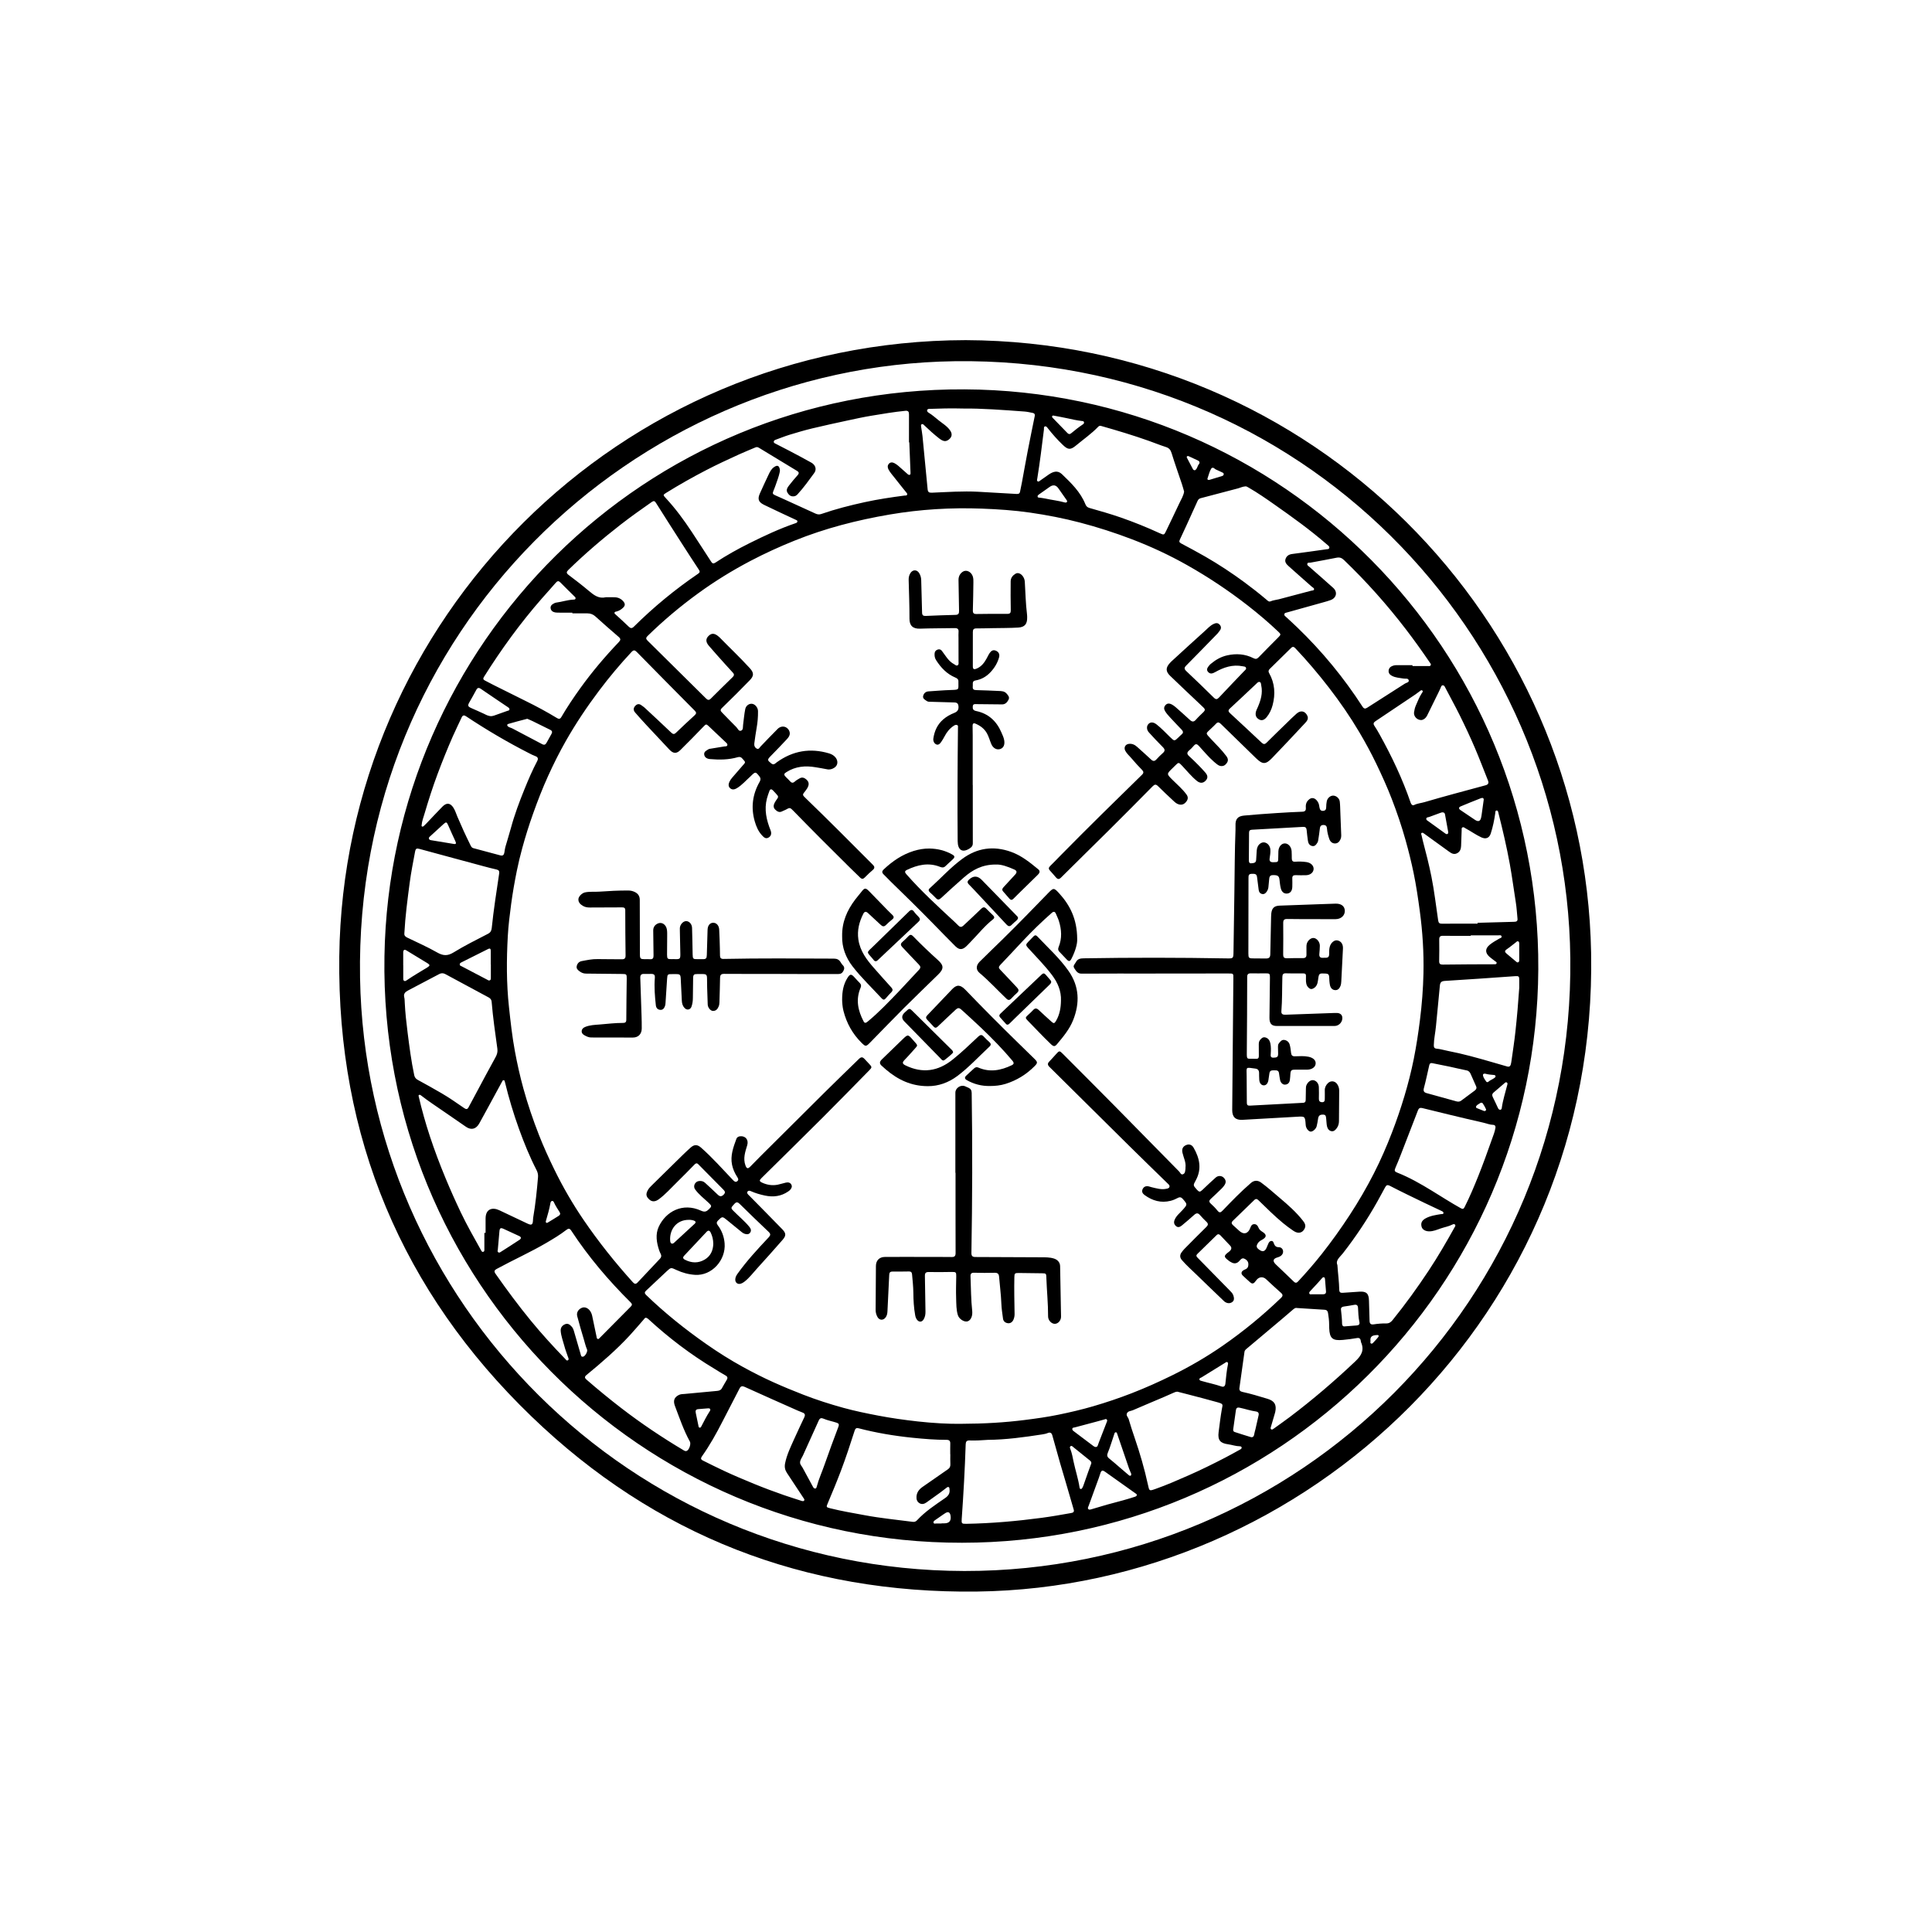
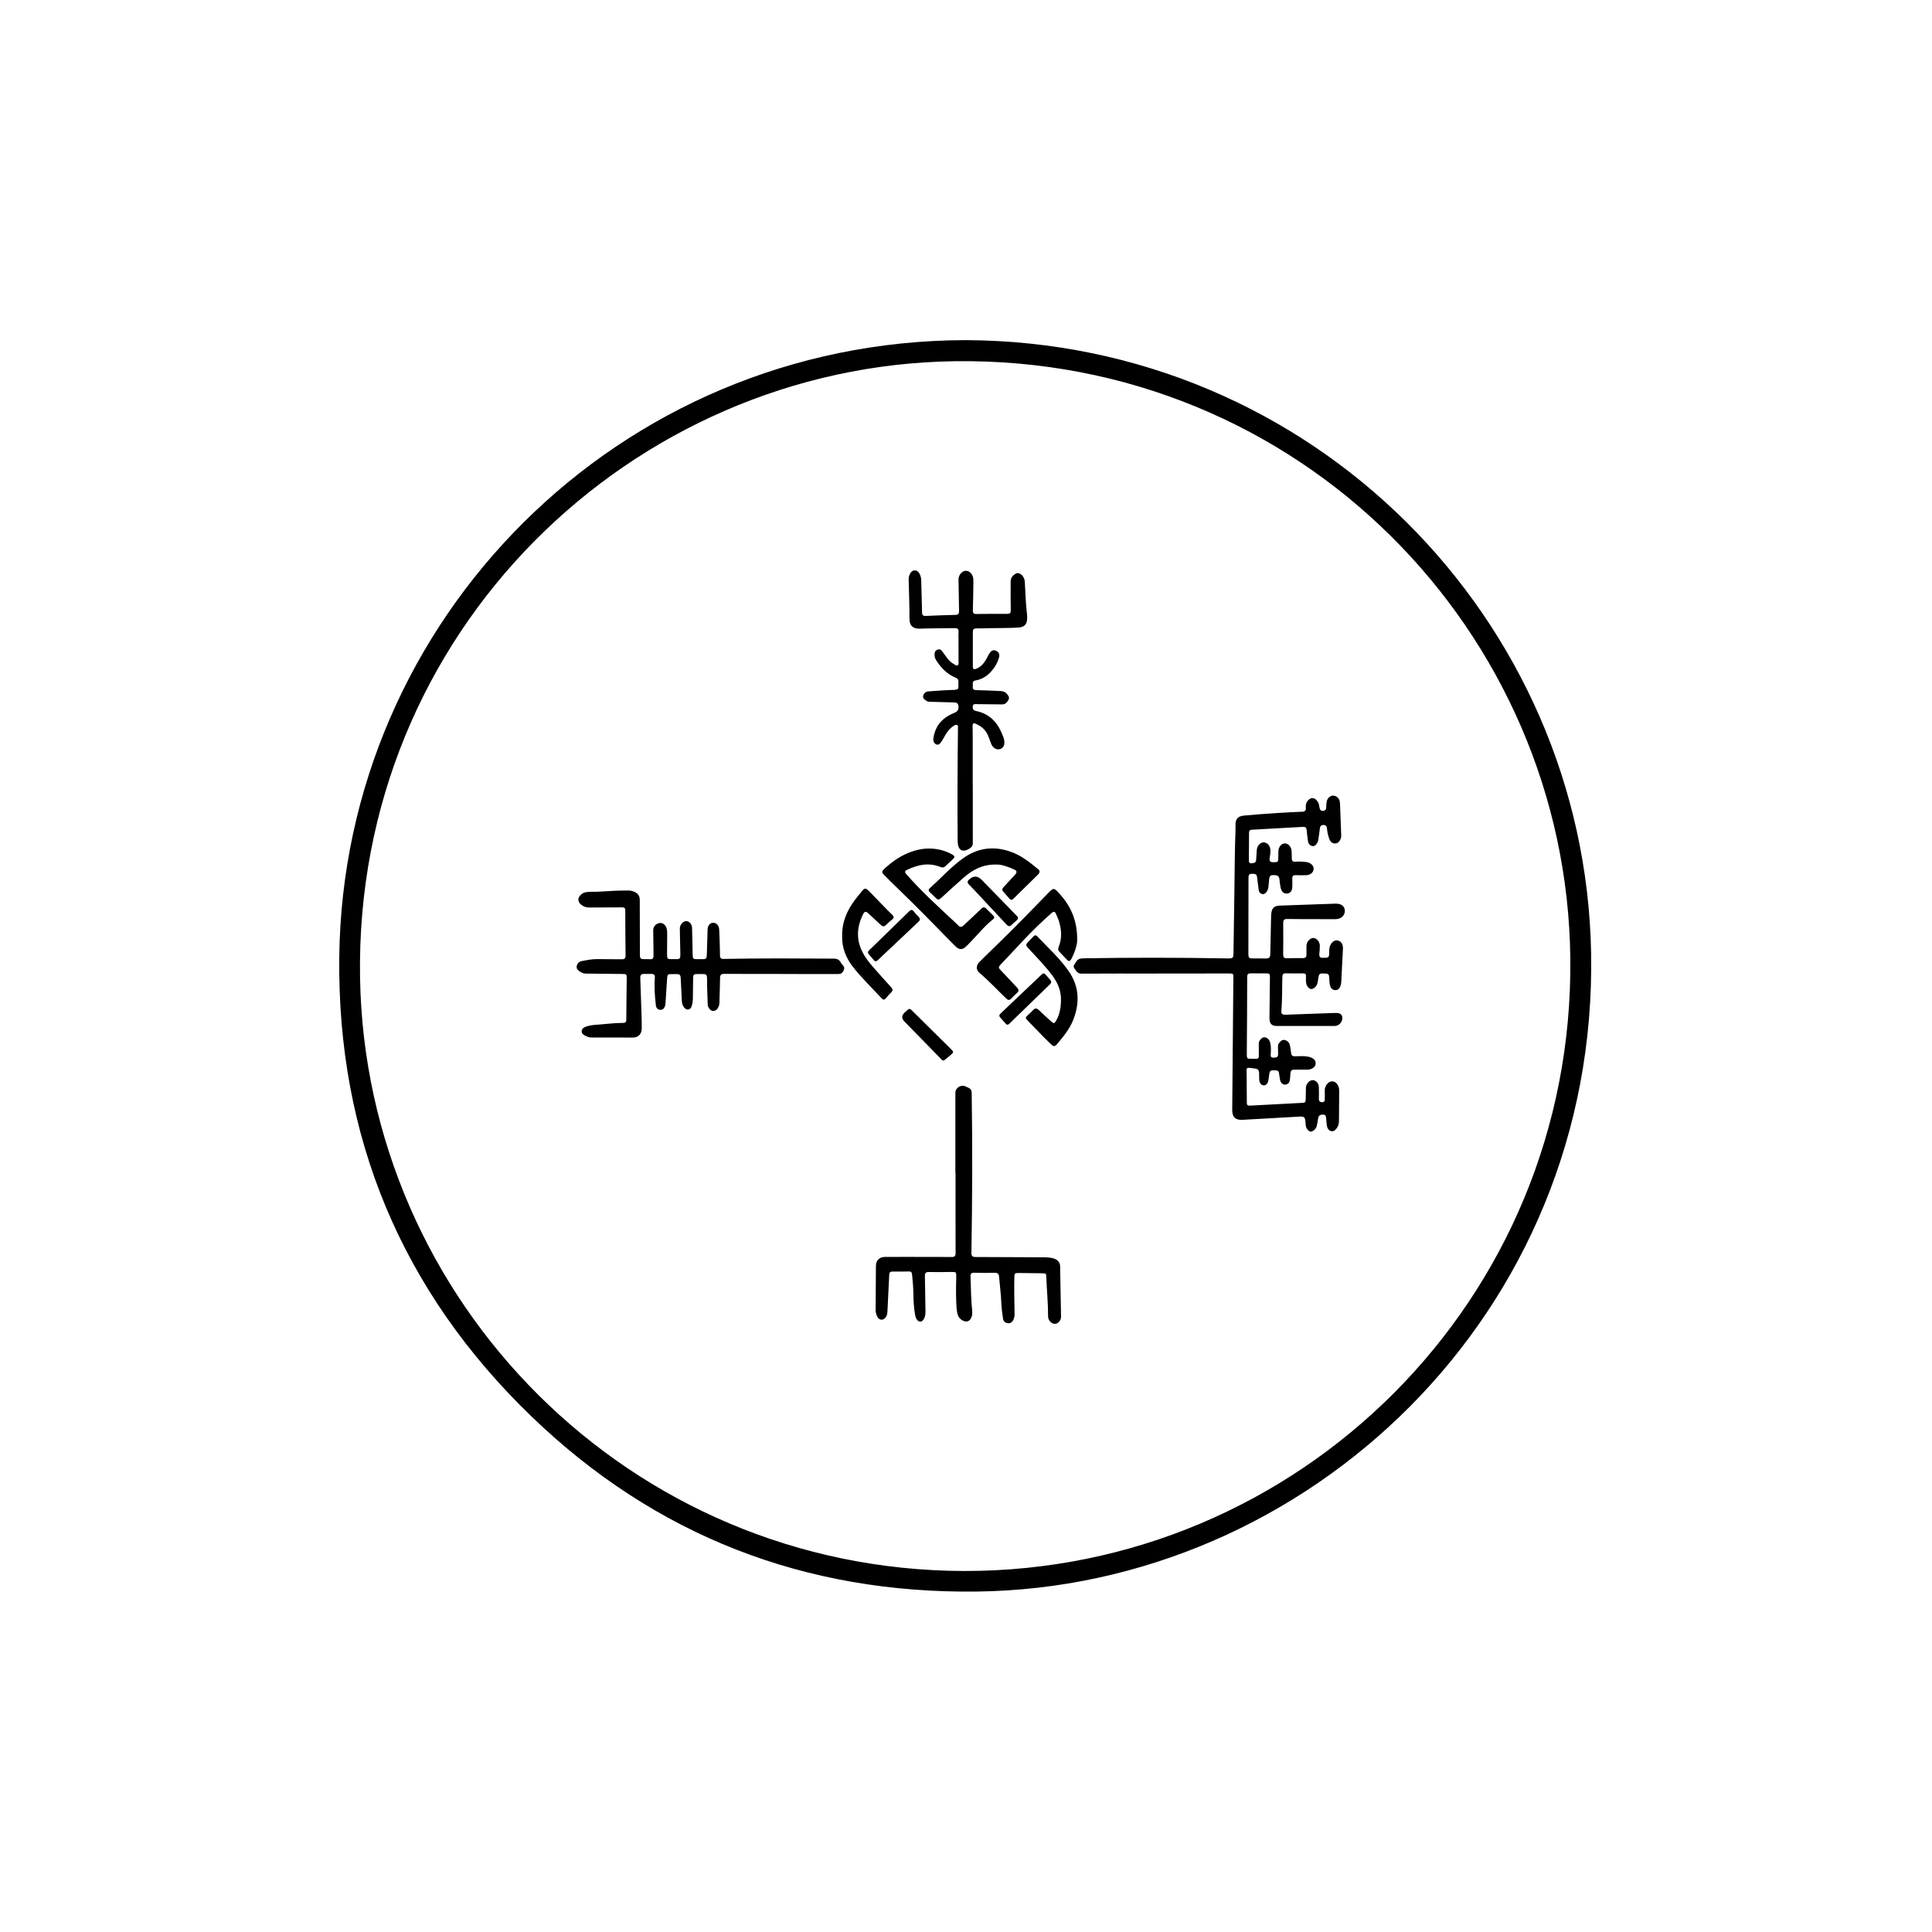
<svg xmlns="http://www.w3.org/2000/svg" viewBox="0 0 1952 1952" data-name="Capa 2" id="Capa_2">
  <defs>
    <style>
      .cls-1 {
        stroke-width: 0px;
      }
    </style>
  </defs>
  <path d="m1607.58,962.52c-6.2-336.4-280.89-617.47-631.94-618.86-351.55.73-628.76,283-632.85,622.89-2.19,182.1,63.22,338.31,194.27,464.64,124.96,120.46,276.11,178.99,449.92,176.84,333.18-4.13,627.34-279.87,620.6-645.51Zm-633.28,624.74c-338.03-.71-605.05-272.7-610.52-599.41-5.85-349.52,274.68-618.48,600.92-622.89,348.71-4.71,618.28,274.11,621.87,603.22,3.77,344.98-274.25,619.51-612.28,619.08Z" class="cls-1" />
-   <path d="m974.58,393.39c-324.06-1.62-581.03,257.7-586.15,572.83-5.33,328.08,259.63,593.04,583.52,592.5,318.85-.05,580.52-257.74,582.27-579.39,1.76-322.92-258.41-584.34-579.63-585.94Zm245.48,89.86c1.14-3.25,1.86-6.67,3.63-9.68.33-.57.89-.95,1.77-.98,1.13.09,1.86,1.2,2.92,1.71,2.14,1.03,4.32,1.98,6.47,2.98.8.37,1.63.78,1.56,1.85-.06,1-.77,1.54-1.64,1.81-4.24,1.32-8.48,2.63-12.74,3.88-1.3.38-2.47-.17-1.98-1.57Zm30.66,10.21c2.41-.63,4.65-1.88,7.7-2.06.88-.1,1.98.59,3.13,1.25,9.04,5.19,17.58,11.13,26.09,17.11,17.95,12.61,35.79,25.38,52.38,39.78.49.43.98.87,1.49,1.28.96.76,2,1.57,1.48,2.95-.47,1.25-1.76,1.04-2.81,1.19-11.52,1.6-23.03,3.29-34.56,4.75-3.44.43-5.79,2-6.81,5.15-.99,3.05,1.03,5.25,3.05,7.07,7.84,7.06,15.8,13.99,23.69,20.99.85.75,2.43,1.21,2.09,2.63-.29,1.22-1.76.98-2.78,1.25-10.9,2.89-21.79,5.83-32.7,8.66-2.82.73-5.75.91-8.5,2.11-1.74.76-3.06-.85-4.26-1.86-7.14-6.03-14.48-11.81-22.01-17.35-12.76-9.39-25.96-18.11-39.7-26.02-7.98-4.6-16.12-8.91-24.24-13.24-2.21-1.18-2.25-2.11-1.2-4.29,4.45-9.28,8.61-18.69,12.88-28.05,1.62-3.55,3.28-7.07,4.84-10.64.62-1.42,1.6-2.35,3.03-2.73,12.57-3.34,25.14-6.67,37.73-9.93Zm-51.37-32.4c.66-.62,1.41-.24,2.11.08,3.03,1.41,6.05,2.82,9.08,4.24.29.14.58.31.8.53.92.96.77,2.2.06,2.97-1.76,1.94-1.72,5.22-4.24,6.28-1.16-.12-1.61-.64-1.91-1.2-1.93-3.61-3.82-7.24-5.72-10.86-.35-.66-.89-1.37-.18-2.04Zm-136.25-40.63c.32-.68,1.06-.66,1.7-.45,4.46.85,8.94,1.6,13.37,2.59,4.97,1.11,9.93,2.21,14.99,2.81.86.1,1.82.11,2.06,1.2.22.98-.33,1.65-1.1,2.17-4.14,2.78-8.07,5.84-11.89,9.04-1.3,1.09-2.49,1.03-3.69-.22-4.82-4.99-9.69-9.94-14.51-14.93-.56-.58-1.43-1.2-.94-2.2Zm-15.08,63.07c2.65-16.42,4.68-32.92,6.71-49.42.14-1.16-.33-2.77.95-3.23,1.42-.52,2.28.92,3.08,1.94,4.63,5.92,9.62,11.51,15.04,16.71,5.29,5.08,7.8,5.23,13.45.53,7.51-6.25,15.59-11.83,22.39-18.92.81-.85,1.71-1.09,2.94-.74,16.15,4.59,32.22,9.4,48.06,15.02,5.82,2.06,11.53,4.42,17.42,6.28,2.99.94,4.65,2.78,5.64,6.03,3.23,10.56,6.98,20.96,10.48,31.44.86,2.57,1.53,5.19,2.2,7.51-.63,4.29-2.84,7.6-4.47,11.11-4.43,9.52-9.09,18.92-13.58,28.41-2.07,4.38-2.22,4.59-6.63,2.55-12.91-5.95-26.08-11.26-39.49-15.92-10.33-3.59-20.88-6.56-31.4-9.56-2.31-.66-3.38-1.8-4.22-3.89-4.98-12.34-14.32-21.34-23.65-30.28-4.41-4.23-8.98-2.56-13.33.37-2.88,1.94-5.7,3.96-8.52,5.98-.79.56-1.52,1.49-2.56.96-1.26-.65-.69-1.79-.51-2.88Zm30,23.56c-.45.83-1.27.69-1.92.67-6.7-1.89-13.53-2.59-20.21-4.07-1.69-.37-3.44-.52-5.15-.8-.91-.15-2.19.17-2.4-1.12-.18-1.08.81-1.76,1.58-2.31,3.52-2.54,7.08-5,10.62-7.5q5.27-3.72,8.92,1.6c2.65,3.84,5.35,7.64,8.02,11.46.43.61.99,1.24.54,2.07Zm-146.76-78.43c1.06-.55,1.84.38,2.51,1.03,4.79,4.59,9.71,9.05,14.93,13.15,4.32,3.39,6.94,3.65,9.97,1.27,3.24-2.55,3.7-5.69,1.33-9.13-2.96-4.32-7.44-6.95-11.42-10.11-3.4-2.69-6.61-5.65-10.37-7.89-.97-.58-1.82-1.49-1.44-2.66.4-1.24,1.72-1.16,2.79-1.19,9.9-.29,19.8-.74,33.97-.34,17.76-.2,39.69,1.4,61.62,3.03,2.8.21,5.58.87,8.35,1.43,1.64.33,2.33,1.33,1.96,3.1-2.43,11.91-4.87,23.81-7.18,35.75-2,10.34-3.8,20.72-5.73,31.08-.59,3.2-1.34,6.38-1.93,9.58-.39,2.11-1.69,2.45-3.57,2.34-12.93-.78-25.86-1.54-38.8-2.22-15.58-.82-31.12.31-46.67.95-3.04.13-4.09-.65-4.36-3.55-1.66-17.87-3.4-35.73-5.17-53.59-.31-3.13-.95-6.23-1.37-9.35-.12-.92-.49-2.11.58-2.67Zm-257.88,69.13c13.07-8.12,26.46-15.66,40.12-22.75,10.86-5.64,21.97-10.76,33.09-15.85,5.51-2.52,11.15-4.74,16.72-7.14,1.25-.54,2.32-.31,3.4.34,12.87,7.81,25.75,15.62,38.62,23.43,1.89,1.15,2.22,2.41.65,4.2-3.01,3.43-6.02,6.88-8.77,10.52-1.59,2.11-3.31,4.45-1.49,7.42,1.49,2.42,3.39,3.89,6.41,3.53,1.51-.18,2.65-.9,3.63-1.97,6.19-6.73,11.5-14.17,16.88-21.53,2.7-3.7,1.39-8.12-2.89-10.53-7.26-4.1-14.66-7.97-22.04-11.87-4.88-2.58-9.81-5.05-14.71-7.58-.72-.37-1.32-.86-1.22-1.75.11-.96.78-1.51,1.65-1.83,4.78-1.74,9.51-3.67,14.37-5.16,7.56-2.31,15.16-4.55,22.84-6.4,11.92-2.87,23.92-5.45,35.91-8.04,7.96-1.72,15.93-3.47,23.96-4.79,11.36-1.88,22.72-3.81,34.19-4.95,3.14-.31,3.72,1.18,3.71,3.79-.05,9.36-.02,18.72-.02,28.08.11,0,.23,0,.34,0,.41,10.22.81,20.43,1.22,30.65.03.76.16,1.66-.62,2.06-1.06.54-1.86-.25-2.57-.88-3.02-2.66-5.97-5.39-9.03-8.01-1.23-1.05-2.57-2.03-4-2.77-1.96-1.01-4.11-1.21-5.69.64-1.49,1.74-1.37,3.75-.29,5.78,1.66,3.1,4.05,5.65,6.16,8.39,3.72,4.81,7.59,9.51,11.38,14.27.65.82,1.71,1.61,1.18,2.81-.48,1.09-1.7.7-2.64.82-13.36,1.76-26.68,3.73-39.87,6.6-14.96,3.26-29.76,7.02-44.23,12.04-2.04.71-3.9.45-5.94-.5-11.48-5.34-23.08-10.45-34.57-15.77-11.06-5.13-9.2-2.18-5.43-13.2,1.47-4.3,3.15-8.55,4.05-13.02.15-.73.22-1.52.11-2.26-.62-4.19-2.52-5.02-5.95-2.61-2.78,1.95-4.21,4.91-5.59,7.86-2.98,6.38-6.01,12.74-8.85,19.18-2.89,6.56.35,9.06,4.75,11.22,10.49,5.14,21.12,9.98,31.7,14.94.78.37,1.75.55,1.66,1.7-.08,1.04-.96,1.42-1.77,1.7-16.13,5.5-31.53,12.71-46.73,20.29-11.82,5.89-23.38,12.33-34.42,19.62-1.83,1.21-2.97.91-4.05-.74-6.57-10.09-13.07-20.22-19.7-30.26-7.91-11.98-16.39-23.53-26.17-34.08-3.04-3.27-3.17-3.34.53-5.64Zm-99.17,78.09c16.76-16.34,34.5-31.53,52.97-45.89,10.2-7.93,20.75-15.37,31.33-22.78,2.08-1.46,3.08-.99,4.34,1.03,8.49,13.49,17.08,26.92,25.68,40.33,5.79,9.03,11.61,18.05,17.54,27,1.24,1.87,1.19,2.83-.76,4.15-23.23,15.82-44.84,33.61-64.8,53.39-2.03,2.02-3.4,1.92-5.39-.04-4.18-4.11-8.6-8-12.91-11.98-.62-.57-1.57-1.04-1.34-2.05.24-1.05,1.35-.98,2.14-1.2,2.58-.71,4.72-2.03,6.63-3.91,2.17-2.13,2.01-4.11.17-6.28-2.24-2.63-5.12-4.01-8.52-4.17-3.04-.14-6.09-.03-9.13-.03-7.17,1.72-12.13-2.12-17.18-6.39-6.64-5.61-13.54-10.9-20.48-16.14-2.41-1.82-2.38-3-.28-5.04Zm-85.23,108.04c17.46-27.81,36.69-54.31,58.32-79.04,4.72-5.4,9.59-10.67,14.27-16.11,1.7-1.97,2.93-2.01,4.74-.14,4.55,4.68,9.25,9.21,13.9,13.8.69.69,1.64,1.36,1.26,2.45-.39,1.14-1.57.94-2.53,1-5.78.33-11.27,2.24-16.98,2.99-1.23.16-2.46.88-3.55,1.56-1.47.92-2.37,2.38-2.1,4.13.27,1.78,1.25,3.14,3.12,3.83,1.91.71,3.87.59,5.8.63,4.35.09,8.7.03,13.05.03v.69c5.11,0,10.23-.03,15.34.01,3.03.02,5.63.99,7.97,3.11,7.75,6.99,15.58,13.89,23.5,20.68,2.27,1.94,2.04,3.22.1,5.25-13.96,14.64-27.01,30.05-38.83,46.48-6.84,9.51-13.37,19.23-19.28,29.35-1.21,2.07-2.57,1.97-4.31.91-10.37-6.32-21.05-12.04-31.95-17.39-10.79-5.3-21.52-10.69-32.27-16.07-2.9-1.45-5.74-3.04-8.65-4.49-1.8-.9-1.96-2.02-.93-3.66Zm68.12,57.8c-1.68,2.89-3.28,5.83-4.88,8.77-1.07,1.96-2.36,2.51-4.51,1.36-10.01-5.36-20.07-10.62-30.13-15.88-1.24-.65-2.69-.91-3.87-1.63-1.3-.8-1.95-2.35-.07-2.92,6.2-1.87,12.5-3.42,19.09-5.17,1.61.7,3.52,1.45,5.36,2.35,5.91,2.89,11.78,5.89,17.71,8.74,2.23,1.07,2.45,2.41,1.3,4.4Zm-82.84-32.16c2.35-4.14,4.7-8.27,6.94-12.46,1.2-2.24,2.47-2.58,4.64-1.09,9,6.2,18.09,12.26,27.14,18.38.9.61,1.97,1.25,1.76,2.5-.2,1.14-1.36,1.11-2.29,1.42-4.5,1.53-8.94,3.21-13.43,4.77-1.01.35-2.11.42-2.61.52-3.18-.04-5.29-1.38-7.54-2.46-4.18-2.02-8.48-3.77-12.71-5.7-3.55-1.62-3.8-2.53-1.9-5.89Zm-48.27,124.25c.35-4.32,1.85-7.99,2.94-11.7,4.01-13.61,8.33-27.12,13.31-40.42,4.79-12.78,9.88-25.43,15.37-37.92,2.79-6.34,5.92-12.52,8.78-18.82,1.14-2.5,2.58-2.51,4.61-1.15,20.41,13.56,41.49,25.97,63.31,37.12,2.12,1.08,4.24,2.22,6.48,3.01,2.78.97,3.24,2.66,1.99,5.03-4.86,9.21-8.95,18.77-12.86,28.4-5.21,12.86-10.09,25.85-13.71,39.27-1.75,6.49-3.83,12.89-5.66,19.35-.5,1.76-.61,3.63-.96,5.44-.42,2.22-1.38,3.58-4.03,2.85-9.1-2.49-18.22-4.9-27.34-7.32-1.86-.49-2.42-2.11-3.12-3.52-4.64-9.3-8.93-18.77-13-28.34-1.27-2.97-2.16-6.12-3.92-8.89-3.17-4.99-6.93-5.49-11.15-1.19-5.49,5.59-10.82,11.33-16.22,17-.82.86-1.7,1.68-2.56,2.51-.48.47-1.04.87-1.74.6-.82-.31-.54-1.05-.54-1.3Zm32.5,18.9c-7.69-1.27-15.39-2.54-23.08-3.81-.89-.15-1.72-.48-2.02-1.4-.37-1.12.38-1.76,1.14-2.45,4.58-4.15,9.13-8.33,13.68-12.5,2.49-2.28,3.17-2.05,4.51,1.04,2.4,5.55,4.95,11.03,7.45,16.54.81,1.78.84,3.02-1.67,2.58Zm-49.93,90.03c.91-16.97,3.13-33.78,5.35-50.61,1.4-10.57,3.46-21,5.43-31.46.64-3.37,1.5-3.77,4.63-2.91,11.08,3.04,22.18,6.02,33.27,9.02,10.46,2.83,20.93,5.67,31.4,8.47,4.29,1.15,8.58,2.29,12.92,3.24,2.41.53,3.15,1.63,2.78,4.12-2.73,18.27-5.6,36.53-7.49,54.92-.28,2.71-1.12,4.55-3.72,5.91-11.71,6.11-23.62,11.93-34.84,18.86-6.16,3.8-10.66,3.44-16.68,0-9.86-5.62-20.32-10.18-30.54-15.17-1.87-.91-2.82-2.3-2.51-4.41Zm86.5,47.68c-1.16.69-2.03-.15-2.98-.65-8.51-4.48-17.02-8.96-25.56-13.39-.87-.45-1.96-.65-2.05-1.79-.1-1.29.9-1.83,1.92-2.33,8.9-4.44,17.81-8.86,26.68-13.36,2.18-1.11,2.77-.15,2.77,1.81.02,4.57,0,9.14,0,13.71.03,0,.06,0,.09,0,0,4.46,0,8.92,0,13.38,0,.99.13,2.03-.87,2.62Zm-87.63-2.3c0-4.23,0-8.47,0-12.7-.01,0-.03,0-.04,0,0-4.34.01-8.69,0-13.03,0-2.52,1.12-3.37,3.15-2.16,7.14,4.27,14.26,8.58,21.33,12.96,2.73,1.69,2.69,2.57-.18,4.32-6.92,4.23-13.95,8.27-20.64,12.86-.76.52-1.76,1.21-2.7.68-1.09-.61-.92-1.84-.92-2.93Zm11.08,98.19c-3.02-14.26-4.87-28.69-6.7-43.13-1.27-10.04-2.39-20.08-2.85-29.77-.17-2.16-.06-3.96-.5-5.62-.97-3.6.84-5.47,3.7-6.97,10.54-5.53,21.07-11.07,31.59-16.64,2.1-1.11,4.07-1.11,6.18.03,14.56,7.88,29.14,15.73,43.73,23.55,1.77.95,2.9,2.29,3.06,4.3,1.31,15.93,3.61,31.74,5.8,47.57.44,3.16-.31,5.81-1.89,8.64-6.69,12.01-13.09,24.19-19.6,36.3-2.56,4.77-5.16,9.52-7.68,14.3-1.25,2.38-2.68,1.87-4.48.63-7.5-5.16-14.95-10.4-22.82-14.97-7.86-4.56-15.79-9.03-23.79-13.35-2.13-1.15-3.27-2.58-3.76-4.89Zm72.1,144.65c-.04,4.9,0,9.79,0,14.69-.41,0-.81,0-1.22,0,0,5.55,0,11.09,0,16.64,0,.98.08,2.15-1.05,2.5-1.35.42-1.84-.72-2.38-1.7-7.02-12.58-14.18-25.09-20.38-38.1-5.45-11.43-10.61-22.99-15.46-34.7-5.74-13.83-11.03-27.83-15.72-42.02-4.35-13.17-8.12-26.53-11.27-40.05-.15-.64-.51-1.36.09-1.81.86-.64,1.63-.03,2.32.51,7.55,5.86,15.56,11.05,23.4,16.5,7.3,5.07,14.6,10.14,21.96,15.13,5.24,3.55,10.12,2.31,13.34-3.48,5.53-9.95,10.92-19.97,16.36-29.96,2.18-4,4.35-8,6.53-12,.41-.75.71-1.79,1.73-1.72,1.08.08,1.13,1.21,1.33,2.02,3.87,15.92,8.55,31.61,14.11,47.01,5.14,14.26,10.85,28.32,17.81,41.83,1.11,2.16,1.69,4.48,1.49,6.92-1.14,13.65-2.53,27.28-4.85,40.79-.18,1.07-.2,2.16-.26,3.25-.22,4.23-1.47,4.99-5.35,3.16-9.59-4.53-19.15-9.14-28.76-13.62-6.91-3.22-13.68-1.33-13.76,8.21Zm34.32,21.68c-6.38,4.24-12.85,8.35-19.32,12.46-.59.38-1.34.78-2.13.23-.85-.59-.88-1.42-.55-2.3.55-6.26,1.1-12.51,1.65-18.77.31-3.49,1.17-4.04,4.28-2.63,5.3,2.41,10.59,4.84,15.85,7.31,2.23,1.05,1.89,2.59.21,3.7Zm64.39,118.05c-2.29.56-2.33-1.37-2.74-2.75-2.32-7.89-4.62-15.79-6.9-23.7-.4-1.38-1-2.63-1.95-3.71-1.81-2.05-3.85-3.8-6.77-2.59-2.94,1.23-4.71,3.45-4.45,6.88.41,5.24,2.38,10.12,3.69,15.15.98,3.76,2.43,7.4,3.67,11.09.37,1.1,1.23,2.45-.01,3.27-1.35.9-2.13-.66-2.89-1.43-11.98-12.34-23.54-25.04-34.47-38.33-12.56-15.28-24.29-31.18-35.67-47.34-1.87-2.66-1.59-3.72,1.23-5.26,16.55-9.01,33.78-16.71,50.05-26.25,6.92-4.05,13.81-8.18,20.16-13.1,2.12-1.64,3.38-1.55,4.93.82,17.29,26.39,37.61,50.28,59.97,72.46,1.59,1.58,1.71,2.68.08,4.3-10.46,10.47-20.84,21.01-31.25,31.52-.6.6-1.13,1.48-2.15,1.11-.98-.36-.92-1.4-1.1-2.21-1.49-7-2.97-14.01-4.41-21.02-.38-1.84-1.06-3.51-2.13-5.06-2.05-2.96-5.33-4.31-8.1-3.25-3.67,1.4-5.88,4.77-4.9,8.53,2.07,7.97,4.42,15.87,6.78,23.77.99,3.32,1.75,6.71,3.15,9.92.83,1.92-1.83,6.71-3.82,7.19Zm-37.61-137.59c1.66-5.71,3.33-11.43,4.38-17.3.2-1.09.46-2.15,1.7-2.42.95,0,1.48.52,1.8,1.26,1.59,3.58,3.78,6.81,5.85,10.11.99,1.57.48,2.78-.84,3.62-3.54,2.29-7.16,4.46-10.77,6.64-.6.36-1.36.97-2.05.26-.61-.62-.29-1.46-.08-2.17Zm142.37,232.73c-1.11.55-2.09.25-3.07-.33-21.81-12.98-42.87-27.08-63-42.57-12.14-9.34-23.99-19.06-35.55-29.11-1.76-1.53-1.97-2.85.02-4.48,15.3-12.57,30.29-25.49,43.75-40.06,4.87-5.27,9.48-10.77,14.21-16.16.63-.72,1.04-1.71,2.21-1.72.99.21,1.77.75,2.51,1.43,20.59,18.96,42.77,35.8,66.78,50.2,3.71,2.23,7.33,4.62,11.12,6.71,2.21,1.22,2.29,2.6,1.17,4.51-1.64,2.8-3.33,5.58-4.88,8.43-1.09,2-2.91,2.46-4.91,2.65-10.83,1.01-21.66,2.01-32.49,3.04-2.04.19-4.15.08-6.06,1.05-4.63,2.36-6.03,5.67-3.92,11.22,4.62,12.12,8.75,24.46,15.06,35.87,1.27,2.3-.64,8.17-2.96,9.32Zm12.68-23.4c-.99-.23-.96-1.3-1.14-2.14-.86-4.24-1.69-8.48-2.64-12.7-.56-2.46.16-3.72,2.79-3.87,3.24-.19,6.47-.52,9.7-.79,2.25-.09,2.72,1.25,1.68,2.85-3.13,4.79-5.69,9.89-8.32,14.95-.43.82-.85,1.99-2.07,1.71Zm105.83,73.5c-.37.88-1.19.79-2.28.66-5.88-1.92-12.09-3.84-18.22-5.97-10.13-3.52-20.17-7.27-30.09-11.34-10.31-4.23-20.59-8.53-30.69-13.27-7.05-3.3-14.01-6.79-20.98-10.25-2.56-1.27-2.4-2.49-.96-4.52,7.85-11.06,14.41-22.89,20.58-34.95,5.73-11.18,11.51-22.32,17.29-33.47,1.21-2.33,2.64-2.71,5.26-1.52,17.72,8.08,35.55,15.93,53.34,23.85,1.68.75,3.38,1.46,5.11,2.09,2.43.88,2.74,2.46,1.73,4.62-3.4,7.26-6.87,14.48-10.14,21.8-3.61,8.08-7.56,16.02-9.32,24.86-.72,3.64-.11,6.65,1.8,9.57,5.53,8.43,11.1,16.83,16.66,25.23.53.8,1.35,1.52.89,2.61Zm12.66-14.05c-.24.88-.43,2.11-1.67,2.1-1.23,0-1.83-1.07-2.35-2.03-3.47-6.36-6.94-12.72-10.37-19.11-.91-1.69-2.54-3.05-2.51-5.21.07-2.75,1.9-4.81,2.94-7.15,5.22-11.78,10.71-23.43,15.92-35.21,1.07-2.42,2.52-2.86,4.58-1.97,4.31,1.87,8.93,2.66,13.36,4.11,2.3.75,2.86,1.66,1.98,4.02-4.75,12.67-9.52,25.33-13.94,38.11-2.58,7.46-5.89,14.67-7.93,22.32Zm101.17,34.27c-1.23,1.34-2.66,1.68-4.41,1.45-16.06-2.11-32.18-3.65-48.13-6.64-11.74-2.2-23.53-4.12-35.12-7.05-4.11-1.04-4.06-1.2-2.36-5.22,4.55-10.77,9.03-21.56,13.18-32.49,5.11-13.49,9.58-27.19,13.98-40.91.67-2.09,1.81-2.76,3.89-2.22,17.91,4.67,36.1,7.71,54.51,9.59,11.49,1.17,22.98,2.12,34.53,2.12,2.66,0,3.71,1.16,3.63,3.79-.11,3.59-.03,7.19-.03,10.78.03,0,.06,0,.08,0,0,3.37-.13,6.76.05,10.12.11,2.22-.69,3.81-2.41,5-8.54,5.95-17.09,11.88-25.64,17.82-3.45,2.4-5.89,5.42-6.18,9.83-.18,2.83.58,5.22,3.09,6.7,2.48,1.47,4.89.66,7.02-.83,4.63-3.23,9.19-6.55,13.76-9.87,2.19-1.6,4.34-3.27,6.47-4.94.62-.49,1.22-1,2.04-.71,1.05.37.84,1.34.97,2.19.61,4.01-1.02,6.59-4.37,8.91-9.99,6.91-20.22,13.55-28.53,22.59Zm27.57,2.98c-.87,0-1.74,0-2.61,0v.16c-1.85,0-3.7-.04-5.54.02-.97.03-2.16.46-2.6-.67-.47-1.2.58-2.04,1.44-2.66,2.63-1.9,5.33-3.72,8-5.57.54-.37,1.1-.7,1.63-1.08q5.42-3.89,6.18,2.67.84,7.17-6.49,7.13Zm-27.22-103.01c-13.17-1.46-26.31-3.32-39.36-5.81-11.84-2.26-23.65-4.68-35.25-7.87-13.69-3.76-27.22-8.11-40.5-13.26-10.21-3.96-20.32-8.13-30.3-12.63-10.48-4.72-20.72-9.92-30.78-15.45-12.64-6.95-24.84-14.63-36.67-22.89-21.61-15.08-42.14-31.49-61.11-49.82-1.61-1.56-1.74-2.75-.06-4.32,7.01-6.53,13.93-13.15,20.94-19.67,4.32-4.02,4.29-3.79,9.82-1.23,5.93,2.75,12.14,4.47,18.77,4.9,16.99,1.1,31.22-14.93,29.85-31.81-.55-6.79-2.8-12.9-6.9-18.3-1.36-1.79-1.4-3.15.26-4.8,4.21-4.2,4.41-4.25,8.96-.49,4.95,4.08,9.91,8.14,14.9,12.17.83.67,1.76,1.31,2.76,1.66,2.02.72,4.23.97,5.71-.91,1.6-2.02.84-4.14-.64-5.96-4.89-6.02-10.96-10.87-16.35-16.4-2.55-2.62-2.47-2.98,1.37-7.05,1.91-2.03,3.35-1.57,5.17.22,9.64,9.45,19.3,18.87,29.12,28.13,2.36,2.23,2.14,3.53.05,5.76-11.09,11.81-22.12,23.7-31.54,36.93-2.52,3.53-2.75,7.18-.8,8.98,1.84,1.7,4.64,1.38,8.21-1.42,4.82-3.77,8.46-8.74,12.57-13.21,8.69-9.44,17.14-19.11,25.63-28.74,3.72-4.22,3.77-6.72-.13-10.74-11.06-11.4-22.25-22.68-33.39-34.01-.3-.31-.68-.56-.94-.9-.7-.92-1.84-1.85-.96-3.12.89-1.28,2.22-1.11,3.52-.52,4.58,2.06,9.39,3.41,14.27,4.44,8.31,1.75,16.22.79,23.38-4.15.63-.43,1.26-.88,1.78-1.42,1.54-1.59,2.54-3.5,1.38-5.59-1.13-2.05-3.3-2.42-5.45-1.95-2.76.6-5.44,1.55-8.2,2.1-5.51,1.1-10.85.27-15.9-2.08-2.87-1.34-2.9-2.29-.65-4.51,20.83-20.57,41.73-41.07,62.45-61.76,15.64-15.62,31.03-31.47,46.53-47.22,2.82-2.87,2.82-3.38-.01-6.36-1.58-1.65-3.15-3.31-4.69-5-2.05-2.24-3.53-2.3-5.74-.14-11.45,11.17-22.97,22.28-34.34,33.54-21.58,21.36-43.08,42.81-64.6,64.23-3.62,3.61-7.18,7.28-10.76,10.94-2.5,2.56-3.75,2.23-4.97-1.11-2.59-7.09-.23-13.74,1.78-20.38,1.61-5.32-1.55-9.53-7.03-9.07-1.83.16-3.31.98-3.88,2.55-3.09,8.48-6.33,17-4.41,26.29.9,4.38,2.74,8.45,5.17,12.21.95,1.46,1.81,3,.16,4.33-1.76,1.42-3.05.26-4.39-1.14-10.61-11.07-20.74-22.63-32.28-32.78-3.65-3.21-6.78-3.33-10.46-.06-5.44,4.84-10.56,10.03-15.78,15.12-7.87,7.68-15.71,15.39-23.53,23.12-1.46,1.44-2.91,2.9-3.94,4.75-2.28,4.11-1.9,6.56,1.69,9.71,2.6,2.28,5.84,2.11,9.2-.33,6.83-4.96,12.33-11.34,18.34-17.16,6.1-5.9,11.98-12.03,17.93-18.08,1.24-1.26,2.31-1.74,3.82-.21,8.3,8.48,16.63,16.92,25.02,25.31,1.77,1.77,2.81,3.17.54,5.39-2.23,2.19-3.93,1.96-6.06-.13-4.11-4.04-8.43-7.86-12.63-11.8-1.82-1.71-3.99-2.16-6.35-1.82-3.92.56-6.07,5.17-3.79,8.36,3.83,5.36,9.14,9.3,13.86,13.78,3.09,2.93,3.1,3.42.02,6.41-2.38,2.31-4.22,3.05-7.86,1.38-18.67-8.57-35.7.96-42.76,16.27-3.52,7.63-2.18,16,.5,23.93.42,1.23.98,2.41,1.56,3.57.91,1.81.54,3.34-.79,4.76-7.55,7.99-15.12,15.96-22.61,24-1.85,1.99-3.22,1.51-4.83-.27-17.94-19.88-34.61-40.77-49.7-62.88-11.14-16.32-21.01-33.4-29.69-51.17-5.57-11.41-10.83-22.95-15.45-34.75-6.01-15.35-11.32-30.95-15.71-46.87-3.44-12.48-6.25-25.08-8.6-37.78-2.73-14.75-4.36-29.67-5.98-44.6-2.59-23.91-2.51-47.84-1.17-71.77.6-10.72,1.94-21.44,3.37-32.13,1.51-11.32,3.49-22.55,5.75-33.73,1.55-7.65,3.4-15.26,5.45-22.8,3.19-11.73,6.84-23.33,10.92-34.79,4.61-12.97,9.59-25.8,15.29-38.34,5.48-12.04,11.39-23.87,17.94-35.37,10.05-17.66,21.33-34.5,33.54-50.73,10.21-13.57,21.1-26.56,32.68-38.98,2.17-2.33,3.41-2.06,5.46.02,19.44,19.8,38.94,39.53,58.49,59.22,1.72,1.73,1.78,2.93.01,4.55-6.32,5.82-12.66,11.64-18.82,17.63-2,1.95-3.18,1.69-5.08-.12-8.89-8.5-17.91-16.85-26.92-25.23-.94-.88-2.1-1.52-3.13-2.32-2.37-1.82-4.48-1.27-6.32.78-1.91,2.12-1.81,4.45-.04,6.5,3.77,4.36,7.63,8.64,11.55,12.86,7.69,8.3,15.42,16.56,23.2,24.77,3.81,4.02,7.06,4.26,10.98.41,7.92-7.78,15.66-15.74,23.37-23.73,2.61-2.71,2.81-2.81,5.62-.13,5.59,5.34,11.21,10.65,16.84,15.94.89.83,1.98,1.67,1.65,2.96-.38,1.48-1.87,1.09-3.02,1.27-4.82.76-9.63,1.57-14.45,2.37-.43.07-.91.09-1.26.31-2.17,1.37-5.13,2.46-4.63,5.62.45,2.87,2.87,4.21,5.73,4.46,9.48.83,18.95.79,28.16-1.89,3.7-1.07,4.78,1.81,6.54,3.59,1.8,1.82-.12,3.16-1.18,4.4-3.6,4.22-7.3,8.35-10.89,12.57-1.05,1.23-2.06,2.57-2.75,4.02-1.06,2.23-1.58,4.72.47,6.66,2.15,2.03,4.63,1.45,6.92.07,5.28-3.18,9.23-7.9,13.78-11.94.16-.14.3-.32.45-.47,4.54-4.44,4.7-4.38,8.56.53,1.48,1.88,1.25,3.59.21,5.41-7.21,12.62-8.96,25.94-4.96,39.93,1.5,5.24,3.63,10.27,7.45,14.3,1.69,1.79,3.56,3.79,6.48,2.14,2.59-1.47,3.34-4.13,2.05-7.36-4.14-10.38-6.59-20.9-3.67-32.13.69-2.65,1.63-5.15,2.56-7.69.68-1.86,1.99-1.98,3.27-.75,1.72,1.65,3.27,3.49,4.84,5.29.94,1.08.64,2.15-.15,3.25-1.01,1.41-2.03,2.84-2.8,4.38-1.13,2.27-1.41,4.68.57,6.64,2.01,1.98,4.27,3.45,7.28,1.75,1.03-.58,2.22-.88,3.26-1.45,4.35-2.41,4.43-2.52,8.02,1.17,18.6,19.13,37.48,37.98,56.45,56.74,3.56,3.52,7.22,6.94,10.76,10.48,1.77,1.77,3.14,1.74,4.91-.11,2.55-2.67,5.29-5.17,8.09-7.58,2.01-1.73,1.78-3.34.15-4.98-22.5-22.58-44.97-45.19-67.91-67.33-3.63-3.5-3.7-3.51-.43-7.48,1.26-1.54,2.3-3.15,2.94-5.02.88-2.58.03-4.82-1.89-6.47-1.94-1.67-4.18-2.76-6.85-1.21-1.69.98-3.39,1.88-4.85,3.24-1.54,1.44-3.16,1.7-4.76-.21-1.33-1.58-2.93-2.92-4.36-4.41-2.28-2.36-2.06-3.22.64-4.93,9.16-5.81,19.09-6.69,29.49-4.88,3.86.67,7.73,1.24,11.56,2.05,2.79.59,5.22-.19,7.43-1.65,3.51-2.33,3.93-6.76,1.12-10.28-1.69-2.12-4.03-3.39-6.52-4.14-19.07-5.71-36.67-2.67-52.83,8.97-1.59,1.14-3.04,3.26-5.64,1.16-4.02-3.25-4.15-3.71-.53-7.43,5.53-5.7,11.11-11.35,16.49-17.2,1.97-2.15,3.63-4.75,2.34-7.97-2-4.97-7.79-6.23-11.73-2.34-5.88,5.81-11.53,11.86-17.29,17.8-1.07,1.11-1.83,3.22-3.82,2.22-1.97-.99-2.85-3.01-2.56-5.23.7-5.28,1.45-10.56,2.37-15.8.99-5.6,1.46-11.22,1.37-16.89-.06-3.48-2.74-6.83-5.76-7.36-2.99-.52-6.37,1.6-7.13,5.35-1.06,5.2-1.45,10.54-2.17,15.82-.28,2.1.25,4.97-1.89,5.88-2.59,1.11-3.45-2.07-4.88-3.47-4.91-4.78-9.57-9.82-14.4-14.68-1.73-1.74-2.21-2.76,0-4.89,9.5-9.11,18.78-18.46,27.96-27.9,4.33-4.45,4.16-7.58-.05-12.19-9.77-10.69-20.31-20.62-30.42-30.98-.3-.31-.65-.57-.98-.86-4-3.49-7.01-3.75-10.06-.87-3.11,2.94-3.24,6.16.1,10.09,5.35,6.29,10.93,12.4,16.43,18.57,2.61,2.92,5.24,5.82,7.91,8.69,1.53,1.64,1.24,2.97-.29,4.46-7.41,7.21-14.79,14.45-22.1,21.76-1.75,1.75-3.12,1.45-4.7-.12-19.71-19.53-39.42-39.07-59.18-58.54-1.73-1.71-1.75-2.91-.05-4.58,16.04-15.7,33.17-30.09,51.33-43.28,16.78-12.2,34.4-23.05,52.76-32.68,14.49-7.6,29.35-14.39,44.55-20.5,15.34-6.16,30.99-11.34,46.9-15.64,16.23-4.38,32.68-7.91,49.29-10.73,30.83-5.25,61.84-7.12,93.02-5.94,16.3.62,32.61,1.7,48.8,4.04,17,2.46,33.82,5.72,50.43,10.08,17.75,4.65,35.2,10.28,52.33,16.82,19.25,7.35,37.92,16.05,55.86,26.18,21.38,12.07,41.78,25.64,61.16,40.74,10.73,8.36,21.1,17.14,30.96,26.51,2.7,2.57,2.67,2.98-.02,5.68-6.68,6.71-13.36,13.42-19.95,20.22-1.63,1.68-3.03,1.93-5.15.85-8.49-4.33-17.43-4.91-26.64-2.86-6.18,1.38-11.5,4.42-16.3,8.45-.58.49-1.19.97-1.65,1.57-1.58,2.08-3.65,4.23-1.16,6.86,2.22,2.35,4.67,1.37,7.09.01,8.62-4.83,17.64-7.91,27.72-5.88,1.24.25,2.86.12,3.36,1.57.51,1.49-.89,2.3-1.77,3.22-8.49,8.9-17.04,17.74-25.43,26.74-1.96,2.1-3.25,2.2-5.31.17-9.15-9-18.35-17.96-27.72-26.74-2.36-2.21-2.31-3.52-.12-5.73,10.58-10.66,21.04-21.45,31.51-32.21.9-.93,1.6-2.05,2.39-3.09,1.65-2.16,1.49-4.27-.35-6.17-1.81-1.86-3.88-1.49-6-.46-3.51,1.69-6.06,4.6-8.87,7.13-11.34,10.17-22.53,20.49-33.77,30.77-.48.44-.91.93-1.36,1.41-4.39,4.72-4.52,8.51.12,13.01,9.84,9.54,19.86,18.9,29.81,28.33,1.34,1.27,2.64,2.6,4.01,3.84,1.68,1.5,1.6,2.86,0,4.4-2.66,2.57-5.39,5.1-7.81,7.88-2.12,2.43-3.88,2.12-6.02.15-4.64-4.27-9.35-8.48-14.08-12.64-1.3-1.14-2.7-2.24-4.23-3.02-2.13-1.09-4.41-1.43-6.27.61-1.78,1.94-1.81,3.99-.42,6.26,1.38,2.25,3.09,4.2,4.87,6.11,3.87,4.13,7.69,8.3,11.65,12.34,1.82,1.85,2.14,3.39-.05,5.13-1.02.81-1.89,1.79-2.83,2.7-4.31,4.15-4.25,4.09-8.68-.2-4.45-4.31-8.67-8.88-13.56-12.71-3.22-2.52-6.12-2.66-8.19-.54-2.1,2.15-2.11,5.81.38,8.56,4.59,5.08,9.3,10.07,14.14,14.92,2.18,2.19,2.35,3.84-.04,5.92-2.29,2-4.44,4.18-6.49,6.43-1.91,2.1-3.45,1.97-5.47.06-4.58-4.33-9.34-8.48-14.02-12.71-2.36-2.14-5-3.41-8.29-3.05-3.59.39-5.39,3.64-3.74,6.88,1.56,3.06,4.24,5.22,6.39,7.8,3.33,4.02,6.92,7.83,10.55,11.58,1.74,1.8,1.85,3.14.03,4.92-27.46,26.85-54.9,53.71-81.83,81.09-3.66,3.72-7.25,7.51-10.99,11.15-1.69,1.65-1.76,2.97-.15,4.68,2.09,2.21,4.02,4.57,6.02,6.87,1.65,1.89,3.04,2.19,5.1.15,16.19-16.13,32.55-32.1,48.76-48.21,14.67-14.58,29.25-29.25,43.77-43.98,2.09-2.12,3.4-2.28,5.57-.11,4.98,5.02,10.21,9.79,15.36,14.65,1.66,1.57,3.33,3.12,5.66,3.72,2.99.77,5.3-.19,7.21-2.5,1.96-2.37,2.41-4.77.51-7.42-4.04-5.61-9.34-10.01-14.17-14.85-6.02-6.03-6.14-5.91-.04-11.8.86-.83,1.72-1.67,2.56-2.52,3.69-3.72,3.64-3.67,7.36.24,4.88,5.12,9.26,10.72,14.81,15.17,3.14,2.52,6.2,2.36,8.72-.28,2.46-2.58,2.4-5.19-.36-8.32-2.23-2.53-4.52-5.01-6.89-7.4-3.06-3.09-6.16-6.15-9.39-9.07-2.14-1.94-2.52-3.59-.16-5.63,1.73-1.48,3.4-3.09,4.84-4.85,1.94-2.39,3.35-1.85,5.21.16,4.94,5.35,9.55,11.03,15.05,15.84,1.23,1.07,2.48,2.12,3.79,3.08,2.71,1.98,5.98,1.88,8.04-.17,2.8-2.78,3.2-5.24.89-8.4-4.51-6.16-10.04-11.43-15.22-17-6.57-7.07-5.77-5.4.22-11.38,1.46-1.46,3.06-2.8,4.42-4.34,1.74-1.97,3.16-1.65,4.9.05,11.81,11.58,23.68,23.11,35.54,34.64,6.71,6.52,9.82,6.62,16.33-.14,11.24-11.68,22.33-23.52,33.39-35.38,1.81-1.94,3.62-4.2,2.2-7.28-2.23-4.86-6.66-5.86-10.86-2.2-3.61,3.15-6.98,6.56-10.41,9.9-6.64,6.45-13.3,12.87-19.84,19.42-1.92,1.93-3.22,1.8-5.14-.02-10.52-9.94-21.14-19.78-31.76-29.61-1.71-1.58-2.38-2.86-.29-4.79,8.96-8.27,17.81-16.64,26.68-25,1.03-.97,2.02-2.33,3.54-1.81,1.39.48,1.21,2.1,1.48,3.37,1.74,7.96-.51,15.26-3.64,22.42-.56,1.29-1.28,2.54-1.63,3.88-1.04,3.93.07,6.55,3.31,8.25,2.53,1.33,5.1.52,7.6-2.6,2.82-3.52,4.72-7.61,5.85-11.9,2.97-11.23,2.3-22.17-3.55-32.5-.85-1.5-.7-2.82.61-4.1,7.25-7.07,14.48-14.16,21.67-21.29,1.56-1.55,2.77-1.2,4.13.23,12.06,12.72,23.37,26.09,34.09,39.96,11.16,14.44,21.5,29.46,30.78,45.17,6.12,10.35,11.86,20.93,17.08,31.78,5.59,11.63,10.92,23.37,15.57,35.41,5.31,13.76,10.06,27.69,14.03,41.92,3.04,10.89,5.77,21.83,8.05,32.88,2.64,12.77,4.54,25.68,6.27,38.62,2.8,20.88,4.15,41.81,3.69,62.85-.34,15.78-1.58,31.5-3.55,47.19-1.65,13.18-3.64,26.28-6.24,39.29-2.51,12.56-5.69,24.98-9.35,37.24-3.75,12.57-8.01,24.99-12.73,37.25-5.42,14.07-11.44,27.88-18.3,41.3-7.35,14.39-15.49,28.34-24.33,41.88-8.79,13.47-18.12,26.55-28.08,39.18-7.62,9.65-15.67,18.92-24.05,27.92-1.43,1.54-2.64,1.89-4.36.22-5.99-5.86-12.11-11.58-18.16-17.38-3.49-3.34-2.92-5.79,1.71-7.12,1.84-.53,3.49-1.26,4.64-2.81,2.27-3.06.53-7.48-3.24-7.47-3.09,0-4.26-1.5-5.14-3.92-.4-1.11-.75-2.36-2.29-2.4-1.53-.04-2.41.99-3.01,2.16-.83,1.64-1.41,3.41-2.19,5.08-1.47,3.12-3.6,3.87-6.24,2.27-3.94-2.39-4.42-4.08-2.41-7.21,1.06-1.65,2.49-2.54,4.16-3.44,4.93-2.65,5.03-5.32.26-8.21-1.87-1.13-3.14-2.4-3.94-4.46-.72-1.85-2.14-3.36-4.47-3.15-2.24.2-2.99,2.03-3.63,3.75-2.2,6-6.73,7.16-11.31,2.86-1.98-1.86-4-3.69-6.05-5.48-1.7-1.49-2.03-2.86-.22-4.59,7.23-6.93,14.41-13.91,21.57-20.91,1.88-1.84,3.11-.93,4.63.55,7.95,7.74,15.83,15.58,24.38,22.67,3.42,2.84,7.03,5.48,10.71,7.98,4.76,3.23,9.27,2.06,11.34-2.7,1.34-3.09-.18-5.47-1.96-7.74-6.76-8.61-14.91-15.81-23.24-22.83-6.23-5.26-12.28-10.74-18.87-15.56-3.44-2.52-7.09-2.47-10.37.38-10.05,8.7-19.33,18.21-28.5,27.81-2.08,2.18-3.28,2.63-5.31.08-2.02-2.55-4.37-4.87-6.77-7.06-1.96-1.79-1.79-3.1.08-4.8,3.7-3.37,7.29-6.86,10.89-10.35.93-.9,1.78-1.91,2.54-2.96,2.25-3.07,2.08-5.58-.47-8.13-2.04-2.04-5.53-2.26-8.01-.08-4.57,4.02-8.99,8.23-13.39,12.44-2.4,2.3-3.33,2.37-5.53-.07-.07-.08-.13-.17-.2-.25-3.83-4.28-3.81-4.26-1.07-9.22,6.33-11.47,3.96-22.45-2.16-33.06-1.82-3.16-4.65-3.86-7.53-2.66-3.27,1.37-4.57,3.92-3.73,7.71,1.09,4.95,3.73,9.58,3.07,14.89-.05.43.04.88-.02,1.31-.29,2.13-.18,4.73-2.54,5.6-2.07.76-2.77-1.71-3.9-2.85-21.94-22.24-43.77-44.58-65.72-66.81-17.14-17.36-34.39-34.6-51.6-51.87-3.53-3.54-3.68-3.5-7.07.25-2.26,2.5-4.5,5.03-6.84,7.46-1.81,1.88-1.69,3.42.18,5.27,26.93,26.62,53.79,53.32,80.73,79.94,12.92,12.77,25.97,25.41,38.97,38.1.95.92,2.07,1.79,1.58,3.3-.47,1.48-1.94,1.63-3.18,1.89-5.2,1.1-10.12-.54-15.09-1.67-.95-.22-1.86-.63-2.82-.81-2.64-.5-4.78.27-5.97,2.79-1.18,2.51-.09,4.5,1.92,5.96,7.94,5.79,16.6,8.34,26.42,5.85,2.56-.65,4.93-1.68,7.22-2.91,2.14-1.15,3.6-.62,5.09,1.12,4.73,5.52,4.71,5.43-.11,10.88-2.86,3.23-6.42,5.85-8.19,10.04-1.12,2.65-.6,4.75,1.37,6.45,2.04,1.76,4.13.83,5.9-.64,4.17-3.48,8.36-6.96,12.37-10.63,2.22-2.03,3.92-2.28,5.99.16,2.04,2.4,4.3,4.61,6.56,6.81,1.91,1.86,1.75,3.25-.18,5.14-7.47,7.3-14.8,14.76-22.15,22.19-.99,1-1.83,2.14-2.7,3.26-2.09,2.7-2.08,5.42.14,8.01,4.54,5.3,9.81,9.88,14.78,14.74,8.94,8.75,18.01,17.37,27.03,26.04.47.45.92.94,1.45,1.31,2.47,1.75,5.23,2.04,7.62.32,2.23-1.59,1.93-4.12,1.17-6.56-.68-2.21-2.3-3.67-3.8-5.21-10.78-11.07-21.59-22.12-32.46-33.1-1.42-1.43-1.46-2.45-.08-3.79,6.47-6.3,12.92-12.62,19.37-18.94,1.44-1.41,2.68-1.01,3.92.31,3.21,3.41,6.41,6.81,9.66,10.18,1.79,1.86,1.67,3.64-.07,5.41-.3.31-.62.62-.97.87-6.03,4.4-5.32,5.28.72,9.81.34.26.77.39,1.14.62q4.97,3.13,8.78-1.33c1.21-1.42,2.58-2.99,4.62-2.18,2.18.86,4.01,2.59,4.25,4.98.21,2.09-.1,4.42-2.45,5.61-.87.44-1.81.77-2.62,1.3-2.14,1.4-2.42,3.43-.62,5.19,2.49,2.42,5.09,4.74,7.69,7.05,1.55,1.38,3.12,1.4,4.51-.31.68-.84,1.32-1.73,2.04-2.54,2.69-3.04,6.47-3.16,9.42-.42,4.94,4.59,9.87,9.21,14.93,13.67,2.17,1.91,2.15,3.26.06,5.28-18.29,17.61-37.85,33.67-58.7,48.14-16.31,11.32-33.44,21.27-51.27,30.04-13.33,6.56-26.87,12.63-40.71,18.01-12.83,4.99-25.87,9.37-39.11,13.24-11.58,3.38-23.31,6.09-35.09,8.52-11.28,2.33-22.7,3.9-34.14,5.34-20.12,2.54-40.31,3.76-64.26,3.85-12.35.22-28.35-.69-44.25-2.45Zm-224.94-199.61c-6.84,6.35-13.72,12.66-20.58,18.98-.73.68-1.65,1.33-2.61.98-1.29-.48-1.43-1.89-1.52-3.03-.8-10.61,5.97-20.91,18.68-20.95,1.55-.08,3.39.13,5.15.71,1.83.6,2.57,1.75.88,3.32Zm12.09,8.08c1.54-1.63,3-1.52,4.08.67,1.7,3.46,2.65,7.09,2.68,11.67-.25,6.17-2.44,12.06-8.7,15.73-6.55,3.85-13.18,3.55-19.85.19-2.27-1.14-2.46-2.44-.75-4.25,7.52-7.99,15-16.03,22.54-24Zm787.37-124.12c.58,1.26-.14,2.04-1.65,2.14-2.49-.99-5.09-1.99-7.66-3.06-.33-.14-.78-.67-.74-.96.31-2.11,2.32-2.65,3.72-3.71.97-.73,2.33-1.23,3.18,0,1.22,1.74,2.25,3.65,3.14,5.58Zm-.6-35.62c2.86.81,5.76,1.07,8.67,1.28.79.06,1.53.31,1.69,1.21.12.71-.37,1.17-.89,1.59-2.01,1.63-4.58,2.37-6.52,4.15-.55.5-1.6.4-2.05-.3-1.18-1.9-2.73-3.63-3.18-5.91-.39-1.94.83-2.17,2.28-2.03Zm-10.68,17.04c-4.59,3.47-9.21,6.89-13.84,10.29-1.42,1.04-3.09,1.04-4.7.6-10.03-2.74-20.06-5.52-30.07-8.32-2.61-.73-3.57-2.05-2.75-5.07,1.96-7.21,3.44-14.55,5.13-21.84.42-1.79.58-3.88,3.35-3.36,5.95,1.2,11.92,2.35,17.86,3.61,5.62,1.19,11.18,2.62,16.82,3.7,2.31.44,3.32,1.96,4.14,3.72,1.87,4.02,3.51,8.15,5.38,12.16.94,2.01.19,3.38-1.31,4.52Zm-150.26,202.9c.15,2.09-1,2.94-2.98,2.92-2.06-.02-4.12,0-6.18,0h0c-1.63.01-3.25.05-4.88,0-1.02-.03-2.37.54-2.84-.83-.41-1.17.59-2.01,1.31-2.8,2.2-2.39,4.45-4.74,6.65-7.14,1.61-1.76,3.16-3.57,4.76-5.34.57-.63,1.16-1.42,2.17-1.04.83.31.92,1.2.98,1.91.38,4.1.71,8.21,1,12.31Zm-99.04,73.53c-1.38,6.5-1.91,13.11-2.63,19.7-.27,2.42-1.55,3.67-3.98,2.82-6.46-2.25-13.17-3.55-19.72-5.47-1.04-.3-2.38-.41-2.54-1.67-.17-1.36,1.27-1.49,2.16-2.04,7.93-4.87,15.85-9.78,23.76-14.68.73-.45,1.38-1.21,2.32-.68.77.43.75,1.25.63,2.03Zm-111.76,70.91c3.94,11.47,7.82,22.95,11.76,34.42.67,1.94,1.56,3.79,2.24,5.41-.09.96.12,1.73-.73,1.97-.84.24-1.46-.32-2.03-.8-2.9-2.46-5.77-4.95-8.67-7.43-3.64-3.11-7.2-6.31-10.95-9.27-2-1.58-2.26-3.34-1.38-5.43,2.56-6.11,4.29-12.5,6.49-18.73.32-.89.39-2.12,1.59-2.21,1.31-.1,1.38,1.22,1.67,2.07Zm-10.75-12.36c-2.61,6.76-5.24,13.51-7.86,20.26-.43,1.11-.84,2.23-1.21,3.36-.35,1.06-1,1.64-2.56,1.49-.35-.17-1.09-.4-1.68-.84-6.68-5-13.34-10.03-19.99-15.06-.88-.67-1.81-1.44-1.43-2.69.35-1.14,1.51-.94,2.45-1.18,7.24-1.88,14.45-3.83,21.67-5.77,2.72-.73,5.45-1.44,8.15-2.24.84-.25,1.65-.8,2.42-.07.88.84.4,1.82.05,2.73Zm-36,91.86c-9.95,1.76-19.89,3.53-29.91,4.86-25.24,3.35-50.57,5.59-76.05,6.03-4.53.08-4.87-.35-4.56-4.8,1.79-25.18,3.2-50.37,4.02-75.6.09-2.71,1.04-3.94,3.92-3.82,5.98.23,11.96-.14,18.62-.62,17.96-.13,36.38-2.65,54.76-5.49,1.93-.3,3.85-.65,5.68-1.43,2.28-.97,3.84-.11,4.49,2.21,2.68,9.48,5.29,18.99,7.99,28.46,1.84,6.46,3.82,12.88,5.71,19.33,2.68,9.15,5.34,18.3,7.99,27.46.68,2.33-.63,3.05-2.67,3.41Zm11.3-25.36c-.32.56-.78,1.13-1.51,1.07-.96-.07-1.14-.9-1.26-1.65-1.33-8.7-4.13-17.06-5.96-25.65-.92-4.33-1.66-8.73-3.26-12.9-.38-.98-.99-2.19.11-3.01,1.15-.86,1.99.25,2.8.9,5.42,4.35,10.81,8.74,16.23,13.08,1.05.84,2.13,1.59,2,3.24-1.07,2.93-2.17,5.86-3.21,8.8-1.63,4.58-3.21,9.18-4.84,13.76-.29.81-.67,1.6-1.1,2.34Zm53.08,8.94c-3.94,1.19-7.84,2.55-11.83,3.57-10.91,2.79-21.73,5.85-32.49,9.18-.85.26-1.78.45-2.49-.17-1.22-1.07-.25-2.31.11-3.31,3.43-9.58,6.97-19.12,10.46-28.68.48-1.32.92-2.66,1.33-4.01,1.04-3.41,2.18-3.78,5.06-1.72,10.06,7.18,20.15,14.34,30.24,21.49.7.5,1.54.85,1.69,1.86-.26,1.1-1.12,1.49-2.09,1.78Zm106.07-47.57c-4.92,2.73-9.83,5.47-14.82,8.06-12.11,6.27-24.32,12.32-36.81,17.81-11.09,4.88-22.18,9.76-33.62,13.79-6.33,2.23-6.16,2.17-7.59-4.42-3.48-16.01-8.08-31.71-13.38-47.21-2.14-6.25-4.22-12.53-6.04-18.88-.59-2.07-3.11-3.81-1.55-6.3,1.28-2.03,3.81-1.89,5.75-2.73,10.42-4.53,20.9-8.9,31.36-13.35,3.09-1.32,6.17-2.67,9.23-4.07,1.4-.64,2.77-1.28,4.4-1.33,3.68.94,7.36,1.85,11.02,2.82,9.85,2.6,19.73,5.1,29.53,7.88,6.24,1.77,5.24,2.17,4.4,6.89-1.37,7.7-2.26,15.48-3.28,23.24-1.05,8.03,1.5,11.23,9.5,12.3,3.97.54,7.79,2,11.86,2.04.75,0,1.68.28,1.86,1.05.32,1.36-.91,1.89-1.81,2.39Zm19.11-35.28c-1.09,4.83-2.18,9.69-3.3,14.54-.41,1.79-1.03,3.55-1.29,5.36-.33,2.24-1.61,3.17-3.61,2.58-5.4-1.59-10.74-3.38-16.1-5.09-1.46-.47-1.62-1.65-1.45-2.89.88-6.45,1.79-12.9,2.73-19.34.29-1.98,1.49-2.79,3.49-2.37,5.72,1.2,11.27,3.14,17.09,3.93,1.67.23,2.68,1.39,2.44,3.28Zm97.68-54.07c-21.1,20-43.14,38.84-66.32,56.35-5.36,4.05-10.91,7.87-16.34,11.83-.75.55-1.5,1.13-2.34.62-1.07-.66-.57-1.78-.32-2.67,1.19-4.17,2.44-8.32,3.67-12.48.25-.83.51-1.67.69-2.52,1.5-7.26-.79-11.1-7.9-13.23-8.41-2.53-16.81-5.11-25.41-6.97-2.16-.47-3.22-1.69-2.9-3.94,1.7-12.16,3.41-24.31,5.1-36.47.25-1.82,1.67-2.75,2.89-3.78,11.63-9.81,23.29-19.58,34.93-29.38,3.57-3.01,7.06-6.13,10.65-9.12,1.39-1.16,2.75-2.56,4.83-2.03,9.23.59,18.45,1.2,27.68,1.74,2.15.13,3.11,1.3,3.43,3.23.65,3.87,1.12,7.75,1.13,11.68,0,1.2.03,2.39.07,3.59.39,10.51,3.38,12.96,13.87,11.97,4.77-.45,9.5-1.05,14.22-1.88,2.33-.41,3.5.58,3.82,2.81.06.43.03.9.2,1.29,3.58,8.07.49,13.53-5.66,19.35Zm-11.78-55.28c3.53-.53,7.08-1.01,10.57-1.72,2.61-.53,3.72.59,3.86,2.97.28,4.87.36,9.74,1.43,14.54.44,1.96-.58,3.13-2.58,3.29-3.99.33-7.99.62-12.96.99-.79,0-1.97-.66-2-2.62-.06-4.77-.56-9.51-1.11-14.25-.24-2.07.91-2.92,2.79-3.2Zm34.62,31.15c-1.31,1.59-2.69,3.13-4.13,4.59-.79.8-1.58,2.19-2.91,1.6-1.19-.53-.44-1.95-.54-2.47-.71-5.07,2.38-5.88,6.72-6.09,1.9-.09,1.82,1.21.86,2.37Zm77.47-111.36c-8.27,14.86-16.81,29.57-26.19,43.76-11.44,17.3-23.58,34.1-36.63,50.23-1.75,2.17-3.59,3.34-6.58,3.28-4.11-.08-8.28.29-12.35.91-3.17.48-4.18-.76-4.25-3.61-.17-6.74-.44-13.49-.59-20.23-.16-7.33-2.57-9.64-9.77-9.16-5.64.37-11.29.71-16.93,1.15-2.21.17-3.29-.72-3.33-2.91-.12-8.06-1.28-16.05-1.88-25.14-2.12-4.88,2.61-8.08,5.47-11.75,13.04-16.71,24.76-34.28,35.1-52.77,2.59-4.63,5.11-9.3,7.63-13.97,1.21-2.25,2.23-2.92,5.05-1.45,11.52,6.01,23.28,11.58,34.97,17.25,5.54,2.69,11.16,5.24,16.72,7.9,1.03.5,2.49,1.03,2.2,2.45-.24,1.13-1.64.74-2.57.89-5.35.88-10.76,1.65-15.58,4.34-3.84,2.14-4.98,4.97-3.84,8.65.88,2.82,4.05,4.47,7.91,4.41,4.02-.07,7.64-1.66,11.29-2.93,3.88-1.36,8.01-1.98,11.71-3.89.83-.43,1.98-.83,2.76-.03.83.85.16,1.76-.32,2.63Zm37.44-88.25c-4.33,12.24-8.73,24.47-13.55,36.52-4.26,10.66-8.72,21.25-13.91,31.52-1.01,1.99-1.96,2.09-3.81,1.06-10.04-5.6-19.68-11.84-29.48-17.83-11.19-6.85-22.56-13.34-34.8-18.16-2.64-1.04-2.97-2-1.76-4.79,3.81-8.73,7.12-17.67,10.57-26.55,4.12-10.6,8.19-21.22,12.3-31.82.75-1.92,2.16-2.56,4.19-2.06,9.16,2.26,18.32,4.52,27.5,6.72,11.39,2.73,22.78,5.5,34.21,8.05,3.38.75,6.6,2.18,10.16,2.23,1.47.02,2.31,1.1,2.19,2.71-.65,4.32-2.37,8.34-3.81,12.4Zm15.75-55.7c-1.98,7.88-4.54,15.62-5.64,23.71-.13.93-.62,1.62-1.68,1.65-1.11-.14-1.7-.88-2.13-1.81-1.74-3.72-3.44-7.45-5.27-11.13-.86-1.72-.69-3.17.72-4.39,3.77-3.28,7.57-6.53,11.38-9.76.56-.48,1.21-1.04,2.04-.54.92.55.82,1.34.58,2.27Zm12.05-105.72c-.03,2.61,0,5.22,0,7.83-1,14.9-2.28,29.75-3.9,44.57-1.07,9.82-2.61,19.6-3.97,29.39-.18,1.29-.38,2.6-.79,3.83-.51,1.54-1.62,2.26-3.32,1.77-4.99-1.45-9.99-2.88-14.99-4.33-15-4.35-30.02-8.58-45.38-11.53-3.72-.72-7.36-1.9-11.16-2.21-2.22-.18-2.85-1.36-2.81-3.49.11-6.45,1.58-12.74,2.17-19.13,1.26-13.64,2.71-27.27,3.93-40.91.3-3.37,1.38-4.71,5.13-4.93,23.68-1.41,47.34-3.16,71-4.8,3.63-.25,4.14.24,4.09,3.96Zm-80.84-40.9c-.06-2.88.95-3.84,3.77-3.81,9.36.11,18.72.04,28.08.04,0-.17,0-.35,0-.52,9.25,0,18.5,0,27.75.01,1.24,0,2.97-.55,3.41,1.02.41,1.47-1.36,1.71-2.32,2.26-3.28,1.91-6.61,3.73-9.57,6.13-4.83,3.92-4.99,8.15-.35,12.28,1.78,1.58,3.79,2.9,5.66,4.39.72.57,1.95,1.01,1.5,2.22-.41,1.11-1.59.92-2.56.93-8.16.03-16.33.04-24.49.08-9.14.05-18.29.09-27.43.25-2.51.04-3.56-.85-3.52-3.42.11-7.29.2-14.58.06-21.87Zm79.97,1.91c.94.55.85,1.67.85,2.66,0,2.6,0,5.21,0,7.81h.01c0,2.82.01,5.64,0,8.46,0,.9-.2,1.77-1.13,2.15-.84.34-1.47-.25-2.04-.72-3.24-2.7-6.45-5.45-9.7-8.15-1.83-1.53-2.07-2.74.18-4.27,3.13-2.12,6.02-4.59,9.05-6.87.81-.61,1.56-1.79,2.79-1.07Zm-27.91-109.13c2.16-6.61,3.52-13.43,4.52-20.31.16-1.11-.15-2.79,1.4-2.87,1.48-.08,1.59,1.63,1.86,2.7,4.31,17.04,8.33,34.14,11.47,51.46,2.33,12.84,3.97,25.77,6.05,38.64.89,5.47,1.16,11.03,1.72,16.55.27,2.64-1.35,3.05-3.45,3.1-12.3.31-24.59.67-36.89,1.01,0,.29,0,.57,0,.86-11.97,0-23.94-.07-35.92.05-2.6.03-3.52-.73-3.92-3.38-2.2-14.72-3.86-29.54-6.79-44.14-2.46-12.24-5.53-24.34-8.73-36.4-.47-1.78-.85-3.58-1.24-5.38-.17-.81-.88-1.78.06-2.4.98-.64,1.85.19,2.63.74,2.47,1.76,4.92,3.57,7.38,5.35,5.98,4.33,11.96,8.66,17.95,12.97,2.26,1.63,4.61,2.92,7.53,1.6,3.22-1.45,4.24-4.23,4.39-7.42.26-5.33.37-10.66.57-15.99.04-1.04-.35-2.32.9-2.9,1.16-.53,1.94.43,2.9.94,5.46,2.89,10.45,6.58,16.08,9.17,4.49,2.06,7.99.8,9.53-3.93Zm-65.15-15.08c.27-1.35,1.86-1.19,2.96-1.58,3.75-1.34,7.48-2.77,11.22-4.14.7-.26,1.43-.44,1.66-.51,1.94-.13,2.78.5,3.04,1.91,1.07,5.85,2.17,11.7,3.21,17.55.15.82.32,1.77-.65,2.32-.93.52-1.66-.02-2.36-.53-5.61-4.04-11.22-8.07-16.8-12.14-1.02-.74-2.56-1.38-2.26-2.89Zm34.67-12.23c6.76-2.85,13.57-5.58,20.4-8.26,1.69-.66,3.08-.34,2.96,1.56-.79,5.67-1.52,10.94-2.26,16.2-.04.32-.15.64-.2.96q-1.03,6.78-6.56,2.97c-4.82-3.29-9.68-6.53-14.53-9.79-1.83-1.23-1.86-2.77.18-3.63Zm-19.84-120.64c.35-.88.77-1.67,1.71-1.74,1.07-.07,1.76.66,2.25,1.6,4.86,9.42,10.05,18.67,14.76,28.17,5.53,11.16,10.85,22.42,15.72,33.87,4.58,10.75,8.73,21.69,13.06,32.55,1.01,2.53.33,4.09-2.46,4.83-10.59,2.8-21.16,5.66-31.71,8.57-9.93,2.73-19.86,5.45-29.73,8.39-3.53,1.05-7.25,1.27-10.64,2.94-1.8.89-2.99-.57-3.58-2.31-8.24-24.07-19.13-46.93-31.46-69.13-1.63-2.94-3.32-5.85-5.2-8.63-1.43-2.11-.67-3.38,1.11-4.57,13.42-8.99,26.84-17.97,40.25-26.98,1.44-.97,2.79-2.07,4.2-3.09.86-.62,1.82-1.77,2.84-.98,1.13.89.01,2.02-.52,2.83-2.5,3.84-4.09,8.1-5.93,12.25-.98,2.22-1.52,4.55-1.85,6.9-.57,4.04,2.92,7.97,7.38,7.91,2.36-.31,4.5-1.9,5.78-4.47,3.88-7.74,7.66-15.53,11.47-23.31.9-1.85,1.8-3.7,2.56-5.6Zm-11.48-25.05c.66.97,1.8,1.87,1.03,3.15-.66,1.09-1.93.71-3,.71-5.11-.01-10.23,0-15.34,0,0-.3,0-.59,0-.89-4.46,0-8.92.05-13.38-.02-2.08-.03-4.19-.11-6.15.53-2.36.76-4.27,2.18-4.55,4.95-.27,2.7,1.34,4.27,3.47,5.38,3.65,1.9,7.75,1.96,11.69,2.7,1.81.34,4.56-.58,5.12,1.68.57,2.28-2.32,2.43-3.76,3.36-12.67,8.15-25.39,16.22-38.08,24.34-1.97,1.26-3.32,1.31-4.79-.96-18.89-29.24-40.88-55.95-65.95-80.11-3.76-3.62-7.62-7.13-11.46-10.67-.8-.74-1.87-1.35-1.68-2.6.2-1.3,1.43-1.47,2.48-1.76,12.53-3.49,25.06-6.97,37.59-10.49,2.3-.64,4.61-1.29,6.84-2.12,5.87-2.2,7.12-8.18,2.5-12.33-7.93-7.12-15.97-14.13-23.97-21.17-.96-.85-2.45-1.52-2.2-2.99.31-1.82,2.11-1.09,3.27-1.31,8.75-1.67,17.53-3.16,26.25-4.96,3.11-.64,5.25.1,7.54,2.3,22.66,21.73,43.46,45.09,62.57,70,8.33,10.86,16.27,21.98,23.97,33.29Z" class="cls-1" />
  <path d="m1085.23,977.99c1.82,2.6,3.16,5.77,7.52,5.74,24.94-.17,49.87-.08,74.81-.08,0-.02,0-.04,0-.06,24.61,0,49.22.02,73.83-.02,4.77,0,4.78-.01,4.74,4.62-.41,44.43-.81,88.86-1.16,133.28-.06,7.06,3.33,10.33,10.23,9.96,18.27-.98,36.53-1.99,54.79-3.1,8.58-.52,8.57-.62,9.21,8.07,0,.11.02.22.02.33.24,3.09,2.59,6.28,4.83,6.58,2.11.28,5.46-2.47,6.23-5.39.63-2.41,1.02-4.9,1.39-7.37.5-3.4,1.73-4.5,5.38-4.38,2.87.1,2.61,2.47,2.87,4.32.34,2.47.26,5.02.8,7.44.53,2.42,2.03,4.59,4.61,4.99,2.52.39,4.22-1.55,5.52-3.45,1.38-2,1.97-4.33,1.98-6.8.06-10.24.12-20.47.22-30.71.02-2.5-.69-4.72-2.11-6.73-2.28-3.24-6.55-3.61-9.34-.8-2,2.01-3.19,4.34-3.1,7.28.08,2.83.01,5.66,0,8.49-.01,1.89-.3,3.52-2.82,3.41-2.37-.1-3.2-1.31-3.15-3.58.08-3.92.13-7.84-.04-11.76-.16-3.69-2.69-6.56-5.74-6.93-2.57-.31-5.54,1.98-6.82,5.17-.46,1.15-.5,2.32-.52,3.52-.05,3.7-.15,7.4-.19,11.09-.02,1.9-.59,3.01-2.8,3.12-17.83.89-35.66,1.85-53.49,2.84-2.18.12-3.21-.49-3.2-2.87.01-9.04-.11-18.08-.18-27.11-.08-9.52-1.45-8.81,8.78-7.44,2.67.36,3.75,1.86,3.78,4.4.03,2.29.03,4.58.18,6.86.21,3.33,1.95,5.52,4.34,5.67,2.44.16,4.29-1.74,4.88-5.12.41-2.35.69-4.73,1.04-7.1.52-3.49,3.19-2.84,5.54-2.95,2.24-.11,3.84.4,4.15,2.98.26,2.16.68,4.29,1.03,6.44.48,2.93,2.63,5.17,5.06,5.03,2.92-.17,4.51-1.92,4.89-4.74.26-1.94.39-3.9.51-5.85.24-3.83,1.01-4.55,4.76-4.52,4.03.03,8.06.07,12.09,0,5.02-.09,8.48-2.61,8.69-6.18.2-3.35-2.48-5.93-7.35-6.91-4.53-.91-9.12-.55-13.68-.43-2.51.06-3.53-1-3.81-3.36-.33-2.8-.61-5.65-1.37-8.35-.71-2.51-2.62-4.32-5.26-4.79-2.81-.5-4.3,1.64-5.77,3.54-.77.98-.84,2.24-.83,3.44,0,2.29.12,4.57.14,6.86.02,3.27-.96,4-4.78,4.06-3.14.05-2.8-2.07-2.67-4.03.23-3.49.33-7-.38-10.42-.57-2.73-1.98-5.12-4.89-5.97-2.65-.78-4.3.9-5.73,2.8-.97,1.28-1.09,2.82-1.09,4.35,0,3.81-.03,7.62.06,11.43.05,2.03-.65,3.13-2.82,2.96-.87-.06-1.74-.02-2.61-.04-6.56-.15-6.8,1.23-6.72-6.59.26-25.37.31-50.74.38-76.11,0-2.7,1.11-3.64,3.75-3.58,5.01.12,10.02.01,15.03-.01,3.87-.02,4.25.4,4.2,4.31-.18,13.5-.36,27-.48,40.5-.05,5.95,2.09,8.36,7.46,8.37,19.49.03,38.98,0,58.47-.03,3.69,0,7.04-3.05,7.6-6.71.58-3.76-1.27-6.11-5.07-6.41-.87-.07-1.74-.02-2.61,0-16.54.58-33.07,1.14-49.61,1.77-2.56.1-4.44-.47-4.2-3.49.94-11.63.65-23.29,1-34.93.07-2.42.97-3.51,3.56-3.41,4.68.18,9.36.11,14.05.1,6.93-.02,6.27-.4,6.21,6.07-.03,3.12.2,6.09,2.69,8.41,1.55,1.44,3.04,1.72,4.99.61,3.37-1.93,4.11-5.11,4.56-8.52.91-6.83.91-6.79,7.87-6.42,2.28.12,3.3,1.13,3.38,3.44.09,2.71.22,5.46.75,8.11.54,2.69,2.15,4.93,5.12,5.17,2.86.23,4.54-1.63,5.53-4.2.56-1.45.74-2.95.81-4.47.57-11.09,1.16-22.18,1.69-33.28.22-4.58-1.93-7.6-5.7-8.29-3.02-.55-6.48,2.35-7.6,6.32-.71,2.56-.62,5.18-.64,7.79-.01,2.27-1.05,3.46-3.37,3.43-.98,0-1.96-.03-2.94.05-2.71.22-3.81-1.07-3.62-3.69.21-2.82.53-5.65.53-8.47,0-3.83-2.98-7.49-6.13-7.85-2.72-.31-6.02,2.32-7.06,5.79-.31,1.02-.33,2.15-.35,3.23-.03,2.61.03,5.23.02,7.84,0,2.37-1.01,3.52-3.6,3.47-5.11-.1-10.23.03-15.35.14-3.86.08-4.6-.63-4.58-4.44.06-10.34.2-20.69.04-31.03-.05-3.16.89-4.26,4.05-4.2,8.38.17,16.77.09,25.15.11,7.95.02,15.9.16,23.85.05,5.49-.07,9.32-3.77,9.19-8.5-.13-4.64-3.63-7.32-9.43-7.15-5.44.16-10.88.37-16.32.56-13.38.48-26.77.93-40.15,1.44-5.34.21-7.7,2.41-8.37,7.65-.15,1.18-.19,2.39-.22,3.58-.28,12.63-.53,25.25-.81,37.88-.07,3.18-1.23,4.31-4.39,4.3-4.25-.01-8.49-.13-12.74-.1-4.54.04-5.02-.49-5.01-4.99.08-25.48.13-50.96.12-76.45,0-2.24.2-3.86,2.96-3.99,4.22-.2,5.27.34,5.71,3.48.58,4.2,1.14,8.41,1.61,12.63.25,2.21,1.32,3.76,3.43,4.24,2.02.46,3.53-.63,4.65-2.3.93-1.37,1.58-2.85,1.75-4.51.26-2.59.55-5.19.75-7.79.18-2.33.52-4.36,3.56-4.45,4.96-.15,6.42.76,6.87,4.38.37,3.02.6,6.09,1.36,9.01,1.03,3.94,3.59,5.66,6.78,5.18,2.98-.46,4.72-2.81,4.83-6.75.08-2.83.08-5.66-.01-8.49-.08-2.38.92-3.37,3.3-3.3,3.59.1,7.19.18,10.78.04,4.27-.16,7.35-2.87,7.47-6.27.12-3.48-2.95-6.36-7.23-6.98-3.8-.55-7.6-.65-11.4-.37-2.46.18-3.39-.92-3.43-3.18-.04-2.5,0-5.02-.17-7.51-.31-4.42-3.36-7.82-6.83-7.81-3.51.01-6.34,3.43-6.54,7.97-.09,1.96-.1,3.92-.12,5.88-.04,5.23-.03,5.11-5.2,5.17-2.97.03-3.94-1.23-3.51-3.99.45-2.91.92-5.82.72-8.77-.38-5.67-5.74-9.11-9.99-6.27-2.34,1.57-3.53,4.06-3.75,6.91-.25,3.25-.46,6.51-.62,9.77-.17,3.35-2.88,3.2-4.99,3.43-2.03.23-2.38-1.47-2.37-3.13.06-9.26.16-18.51.18-27.77,0-2.03.82-2.91,2.9-3.02,17.17-.91,34.35-1.87,51.52-2.88,2.5-.15,3.58.78,3.79,3.25.3,3.57.77,7.14,1.26,10.69.35,2.5,1.41,4.66,4.07,5.34,2.95.76,4.33-1.45,5.61-3.49.49-.79.66-1.82.81-2.77.56-3.66,1.14-7.31,1.53-10.99.25-2.34.87-3.9,3.66-3.94,2.85-.04,3.46,1.66,3.62,3.93.26,3.5,1.17,6.87,2.31,10.16.9,2.61,2.8,4.55,5.72,4.57,2.78.02,4.53-1.77,5.62-4.26.54-1.23.78-2.47.73-3.81-.31-7.94-.6-15.88-.92-23.82-.14-3.48-.15-6.97-.56-10.42-.4-3.36-3.57-6.01-6.67-6.03-2.93-.02-5.89,2.56-6.49,5.85-.35,1.92-.56,3.89-.55,5.84,0,2.25-.83,3.55-3.12,3.71-2.33.16-3.28-1.17-3.64-3.29-.29-1.71-.51-3.53-1.29-5.03-2.45-4.68-6.63-6.51-10.53-1.99-1.93,2.24-2.21,4.6-2,7.26.2,2.5-.66,3.8-3.46,3.91-8.59.33-17.18.78-25.77,1.35-11.07.74-22.15,1.49-33.2,2.55-6.58.63-8.88,3.72-8.62,10.25.06,1.41.04,2.83-.01,4.24-.84,21.11-.8,42.24-1.14,63.36-.33,20.03-.53,40.06-.89,60.08-.11,6.44-.25,6.49-6.78,6.38-48.13-.86-96.26-.9-144.4-.09-3.52.06-6.31.46-8.11,3.97-.98,1.9-3.21,3.57-1.67,5.77Z" class="cls-1" />
-   <path d="m851.59,975.31c-.87-.95-1.61-2.05-2.29-3.17-1.54-2.56-3.61-3.57-6.73-3.59-37.25-.18-74.49-.46-111.74.3-2.37.05-3.38-1.06-3.38-3.33,0-2.29-.04-4.57-.11-6.86-.21-6.53-.31-13.07-.71-19.59-.26-4.19-2.92-6.84-6.16-6.75-3.3.09-5.44,2.79-5.57,7.11-.26,8.49-.51,16.98-.76,25.47-.1,3.47-.88,4.24-4.26,4.2-1.63-.02-3.27-.05-4.9-.02-4.71.09-5.08-.24-5.17-4.84-.18-8.93-.29-17.85-.59-26.78-.13-3.93-3.01-6.91-6.1-6.8-2.98.11-5.98,3.43-6.23,6.96-.06.87,0,1.74.01,2.61.14,7.08.26,14.16.44,21.23.2,8.1.33,7.76-7.56,7.58-.44,0-.87.01-1.31.02-3.95.08-4.49-.36-4.51-4.46-.03-6.21.12-12.41.13-18.62,0-2.28.09-4.6-.28-6.84-.86-5.18-5.3-8-9.4-5.99-2.8,1.38-4.46,3.68-4.41,7.01.12,8.38.13,16.77.31,25.15.06,2.75-.81,4.12-3.75,3.83-1.62-.16-3.26-.04-4.9-.03-4.56,0-5.1-.43-5.12-4.99-.09-18.3-.16-36.59-.14-54.89,0-3.84-1.65-6.33-5.02-7.99-2.11-1.04-4.27-1.49-6.6-1.51-9.81-.05-19.6.47-29.37,1.16-4.78.34-9.6-.27-14.33.74-3.03.65-6.56,4.09-6.68,6.85-.15,3.19,1.87,5.15,4.42,6.7,2.23,1.36,4.63,1.74,7.19,1.72,10.78-.07,21.56-.02,32.35-.13,2.27-.02,3.39.49,3.39,3.05.02,15.14.09,30.27.31,45.41.04,3.01-.95,4.04-3.95,3.97-8.06-.17-16.12.04-24.18-.18-5.52-.15-10.82,1.02-16.16,2.02-2.61.49-4.4,2.24-5.05,4.97-.62,2.65,1.12,4.07,2.87,5.38,1.85,1.38,3.91,2.26,6.33,2.28,12.3.09,24.61.29,36.91.38,4.07.03,4.45.34,4.4,4.49-.17,13.94-.39,27.88-.44,41.82,0,2.66-1.36,3.16-3.43,3.15-7.86-.05-15.65.98-23.46,1.59-4.97.39-10.02.53-14.74,2.51-1.83.77-3.23,1.95-3.42,4-.2,2.11,1.11,3.47,2.82,4.41,2.1,1.16,4.23,2.2,6.75,2.2,14.05,0,28.1.1,42.15.07,5.44-.01,8.87-3.53,8.93-9.05.04-4.25-.05-8.5-.18-12.74-.4-12.84-.81-25.68-1.29-38.52-.1-2.75.93-4.09,3.77-3.99,2.28.08,4.57.02,6.86-.01,3.37-.05,4.33.88,4.07,4.25-.72,9.17.02,18.27,1.01,27.37.29,2.69,1.66,4.31,4.17,4.68,2.7.39,4.21-1.39,5.05-3.71.36-1.01.5-2.12.57-3.19.55-8.15,1.05-16.29,1.59-24.44.3-4.58.6-4.83,5.31-4.75,1.09.02,2.18.02,3.27,0,4.49-.06,5.01.47,5.22,4.97.34,7.29.77,14.57,1.09,21.85.12,2.82.82,5.37,2.8,7.45,2.39,2.51,5.83,1.83,6.98-1.44.98-2.79,1.36-5.69,1.38-8.66.04-6.64.12-13.28.25-19.93.07-3.74.78-4.36,4.41-4.31,1.74.03,3.48.02,5.23.01,3.58-.02,4.36.75,4.41,4.42.04,3.05.04,6.1.12,9.15.16,5.77.31,11.54.58,17.3.14,2.96,2.73,6.26,5.16,6.38,3.16.15,4.86-1.89,5.95-4.64.54-1.35.69-2.73.73-4.15.22-8.16.52-16.33.63-24.49.04-2.95.88-4.19,4.16-4.17,19.06.15,38.12.07,57.18.07,0,.03,0,.05,0,.08,19.39,0,38.77-.02,58.16.03,2.5,0,4-1,5.14-3.19,1.09-2.11,1.13-3.85-.51-5.65Z" class="cls-1" />
+   <path d="m851.59,975.31c-.87-.95-1.61-2.05-2.29-3.17-1.54-2.56-3.61-3.57-6.73-3.59-37.25-.18-74.49-.46-111.74.3-2.37.05-3.38-1.06-3.38-3.33,0-2.29-.04-4.57-.11-6.86-.21-6.53-.31-13.07-.71-19.59-.26-4.19-2.92-6.84-6.16-6.75-3.3.09-5.44,2.79-5.57,7.11-.26,8.49-.51,16.98-.76,25.47-.1,3.47-.88,4.24-4.26,4.2-1.63-.02-3.27-.05-4.9-.02-4.71.09-5.08-.24-5.17-4.84-.18-8.93-.29-17.85-.59-26.78-.13-3.93-3.01-6.91-6.1-6.8-2.98.11-5.98,3.43-6.23,6.96-.06.87,0,1.74.01,2.61.14,7.08.26,14.16.44,21.23.2,8.1.33,7.76-7.56,7.58-.44,0-.87.01-1.31.02-3.95.08-4.49-.36-4.51-4.46-.03-6.21.12-12.41.13-18.62,0-2.28.09-4.6-.28-6.84-.86-5.18-5.3-8-9.4-5.99-2.8,1.38-4.46,3.68-4.41,7.01.12,8.38.13,16.77.31,25.15.06,2.75-.81,4.12-3.75,3.83-1.62-.16-3.26-.04-4.9-.03-4.56,0-5.1-.43-5.12-4.99-.09-18.3-.16-36.59-.14-54.89,0-3.84-1.65-6.33-5.02-7.99-2.11-1.04-4.27-1.49-6.6-1.51-9.81-.05-19.6.47-29.37,1.16-4.78.34-9.6-.27-14.33.74-3.03.65-6.56,4.09-6.68,6.85-.15,3.19,1.87,5.15,4.42,6.7,2.23,1.36,4.63,1.74,7.19,1.72,10.78-.07,21.56-.02,32.35-.13,2.27-.02,3.39.49,3.39,3.05.02,15.14.09,30.27.31,45.41.04,3.01-.95,4.04-3.95,3.97-8.06-.17-16.12.04-24.18-.18-5.52-.15-10.82,1.02-16.16,2.02-2.61.49-4.4,2.24-5.05,4.97-.62,2.65,1.12,4.07,2.87,5.38,1.85,1.38,3.91,2.26,6.33,2.28,12.3.09,24.61.29,36.91.38,4.07.03,4.45.34,4.4,4.49-.17,13.94-.39,27.88-.44,41.82,0,2.66-1.36,3.16-3.43,3.15-7.86-.05-15.65.98-23.46,1.59-4.97.39-10.02.53-14.74,2.51-1.83.77-3.23,1.95-3.42,4-.2,2.11,1.11,3.47,2.82,4.41,2.1,1.16,4.23,2.2,6.75,2.2,14.05,0,28.1.1,42.15.07,5.44-.01,8.87-3.53,8.93-9.05.04-4.25-.05-8.5-.18-12.74-.4-12.84-.81-25.68-1.29-38.52-.1-2.75.93-4.09,3.77-3.99,2.28.08,4.57.02,6.86-.01,3.37-.05,4.33.88,4.07,4.25-.72,9.17.02,18.27,1.01,27.37.29,2.69,1.66,4.31,4.17,4.68,2.7.39,4.21-1.39,5.05-3.71.36-1.01.5-2.12.57-3.19.55-8.15,1.05-16.29,1.59-24.44.3-4.58.6-4.83,5.31-4.75,1.09.02,2.18.02,3.27,0,4.49-.06,5.01.47,5.22,4.97.34,7.29.77,14.57,1.09,21.85.12,2.82.82,5.37,2.8,7.45,2.39,2.51,5.83,1.83,6.98-1.44.98-2.79,1.36-5.69,1.38-8.66.04-6.64.12-13.28.25-19.93.07-3.74.78-4.36,4.41-4.31,1.74.03,3.48.02,5.23.01,3.58-.02,4.36.75,4.41,4.42.04,3.05.04,6.1.12,9.15.16,5.77.31,11.54.58,17.3.14,2.96,2.73,6.26,5.16,6.38,3.16.15,4.86-1.89,5.95-4.64.54-1.35.69-2.73.73-4.15.22-8.16.52-16.33.63-24.49.04-2.95.88-4.19,4.16-4.17,19.06.15,38.12.07,57.18.07,0,.03,0,.05,0,.08,19.39,0,38.77-.02,58.16.03,2.5,0,4-1,5.14-3.19,1.09-2.11,1.13-3.85-.51-5.65" class="cls-1" />
  <path d="m929.58,635.17c11.64-.43,23.3-.32,34.94-.56,2.98-.06,4.23.99,3.95,4.01-.18,1.94-.05,3.92-.05,5.88.02,8.06.05,16.11.04,24.17,0,1.26.43,2.76-.98,3.55-1.3.73-2.19-.45-3.22-.98-3.37-1.74-5.91-4.37-8.09-7.4-1.52-2.11-3.05-4.22-4.6-6.31-1.04-1.39-2.55-1.77-4.09-1.27-1.73.56-3.03,1.77-3.19,3.74-.2,2.41.05,4.69,1.43,6.87,4.88,7.68,10.87,14.08,19.45,17.67,1.68.7,3.19,1.66,3.15,3.72-.18,8.6,1.57,8.6-7.43,8.88-7.61.24-15.21.88-22.81,1.4-2.84.19-4.71,1.96-5.36,4.53-.71,2.8,1.82,3.92,3.64,5.21,1.3.92,2.9.74,4.43.78,7.83.21,15.67.48,23.5.67,2.83.07,3.97,1.29,4.14,4.2.19,3.44-1.31,5.17-4.29,6.36-4.04,1.6-7.81,3.67-11.15,6.56-5.89,5.11-8.85,11.69-9.96,19.21-.36,2.41.58,4.81,2.65,5.92,2.37,1.27,4.09-.63,5.35-2.49,1.22-1.78,2.34-3.64,3.34-5.56,2.24-4.32,5.2-7.99,9.3-10.67,1.03-.68,2.2-1.19,3.36-.7,1.27.53.86,1.86.85,2.9-.42,38.11-.63,76.21-.3,114.33.08,9.08,4.67,12.04,11.74,7.67,2.31-1.43,3.57-2.76,3.56-5.53-.06-19.6-.03-39.2-.03-58.8h-.07c0-16.55,0-33.1,0-49.65,0-3.38-.09-6.75-.12-10.13-.01-1.85.65-3.16,2.74-2.28,4.91,2.06,9.07,5.03,11.75,9.83,1.92,3.44,2.88,7.24,4.4,10.83,1.75,4.17,5.43,6.24,8.99,5.07,3.45-1.14,4.82-4.35,4.07-8.86-.48-2.85-1.75-5.37-2.85-7.95-4.89-11.41-13.15-19.05-25.46-21.59-3.1-.64-3.68-2.1-3.46-4.68.24-2.84,2.33-2.31,4.14-2.29,8.49.08,16.98.18,25.47.26,3.29.03,5.16-2.13,6.49-4.68,1.35-2.59-.32-4.44-1.99-6.32-2.16-2.42-5-2.44-7.8-2.57-7.61-.36-15.23-.66-22.84-.86-2.41-.06-3.73-.83-3.48-3.46.1-1.08.03-2.18.02-3.26-.02-1.84.95-2.75,2.71-3.04,6-1.01,11.02-3.9,15.14-8.29,4.07-4.33,7.13-9.32,8.71-15.07.88-3.22-.47-5.65-3.49-6.81-2.93-1.12-4.77.64-6.24,2.78-1.04,1.51-1.75,3.23-2.63,4.84-2.48,4.56-5.48,8.66-10.52,10.67-2.68,1.07-3.64.38-3.64-2.49,0-11.54.07-23.08.02-34.62-.01-2.48.89-3.57,3.42-3.58,5.44,0,10.89-.16,16.33-.26,8.71-.17,17.43-.07,26.11-.6,6.65-.4,9.17-3.68,9.02-10.33-.02-.98-.01-1.97-.14-2.94-1.36-10.93-1.57-21.93-2.24-32.9-.12-1.92-.67-3.65-1.68-5.22-2.05-3.19-5.26-4.5-7.73-3-2.82,1.71-4.84,4.17-4.87,7.64-.06,9.69-.13,19.38.09,29.06.07,2.9-.7,3.87-3.59,3.85-10.34-.07-20.69-.03-31.03.14-2.87.05-3.78-.9-3.68-3.79.32-9.36.39-18.72.54-28.09.03-1.96.04-3.93-.52-5.83-1.47-4.96-6.64-7.51-10.34-4.93-2.84,1.98-4.23,4.88-4.17,8.41.17,10.34.31,20.69.54,31.03.06,2.63-.6,4.03-3.61,4.09-10.01.22-20.02.61-30.02,1.05-2.63.12-3.68-.67-3.73-3.45-.19-10.88-.66-21.76-.87-32.65-.05-2.74-.75-5.12-2.2-7.37-2.19-3.41-6.26-3.42-8.55-.04-1.47,2.16-2,4.51-1.93,7.1.34,13.06.85,26.12.82,39.18-.02,6.73,3.11,10.38,10.71,10.1Z" class="cls-1" />
  <path d="m1057.18,1290.84c.45,13.05,1.81,26.07,1.76,39.15-.02,4.03,3.45,7.56,6.76,7.55,3.29,0,6.39-3.36,6.33-7.34-.24-16.98-.55-33.97-.94-50.95-.09-3.81-2.59-6.57-6.35-7.72-4.24-1.3-8.61-1.21-12.95-1.23-22.1-.14-44.2-.23-66.3-.28-2.84,0-4.07-.97-4.02-4.04.92-53.9,1.14-107.8.28-161.7-.04-2.54-.91-4.15-3.09-5.18-1.17-.56-2.38-1.05-3.57-1.57-4.29-1.89-9.82,1.66-9.82,6.39-.02,27.01-.01,54.01-.01,81.02.06,0,.11,0,.17,0,0,27-.04,54.01.06,81.01.01,2.99-.94,4.12-3.9,4.08-8.92-.11-17.85-.08-26.77-.09-13.61-.01-27.22-.08-40.83.02-5.54.04-8.96,3.57-9,9.05-.13,14.81-.16,29.62-.29,44.43-.02,2.59.62,4.93,1.86,7.17,1.86,3.36,5.55,3.7,8.01.73,1.63-1.96,1.98-4.28,2.09-6.72.58-12.18,1.24-24.36,1.77-36.54.1-2.31.89-3.36,3.3-3.34,5.55.05,11.11-.03,16.66-.11,2.03-.03,2.93.86,3.11,2.88.54,6.18,1.25,12.34,1.31,18.56.07,7.62.46,15.23,1.84,22.76.32,1.76.84,3.36,1.99,4.74,2.03,2.44,4.75,2.31,6.45-.35,1.58-2.47,2.02-5.2,1.97-8.12-.23-11.98-.33-23.95-.58-35.93-.06-2.91.85-4.04,3.96-3.97,7.83.17,15.68.03,23.52-.08,3.8-.05,4.25.4,4.19,4.25-.12,7.51-.38,15.03-.1,22.53.21,5.63.03,11.37,1.73,16.83,1.2,3.84,5.92,6.93,9.25,6.42,3.07-.47,5.34-4.2,5.32-8.73,0-.54,0-1.09-.05-1.63-1.28-11.71-1.27-23.47-1.74-35.22-.11-2.65.85-3.72,3.59-3.66,6.86.15,13.73.27,20.58.04,3.26-.11,4.48,1.05,4.72,4.17.69,8.89,1.92,17.74,2.25,26.67.19,5.2,1,10.39,1.7,15.55.39,2.88,2.62,4.4,5.21,4.59,2.56.2,4.48-1.42,5.46-3.88.69-1.74,1.05-3.57,1.02-5.43-.22-12.41-.5-24.82-.23-37.23.08-3.71.47-4.28,4.34-4.22,7.84.12,15.68.25,23.52.3,4.16.03,4.35.22,4.49,4.36Z" class="cls-1" />
-   <path d="m976.76,1091.28c7.26,4.12,15.04,6.1,23.37,5.97,5.35,0,10.67-.54,15.78-2.13,11.29-3.51,21.08-9.54,29.42-17.95,3.07-3.1,3.19-4.06,0-7.21-5.58-5.5-11.2-10.96-16.81-16.43-18-17.55-35.69-35.39-53.13-53.49-5.04-5.23-8.7-5.45-13.3-.69-8.46,8.77-16.77,17.68-25.22,26.46-1.56,1.62-1.54,2.93-.07,4.47,2.17,2.29,4.29,4.62,6.45,6.93,1.37,1.46,2.58,1.51,4.14.02,5.8-5.58,11.71-11.05,17.57-16.56,2.88-2.71,3.97-2.79,6.86-.15,6.58,6.01,13.22,11.97,19.66,18.14,10.93,10.46,21.53,21.24,31.26,32.84,2.01,2.39,1.82,3.64-.64,4.81-10.9,5.19-22.02,7.37-33.61,2.32-1.61-.7-2.97-.39-4.2.73-2.74,2.49-5.51,4.94-8.15,7.51-1.68,1.63-1.59,3.14.65,4.42Z" class="cls-1" />
  <path d="m1013.84,948.19c-8.01,7.84-16.12,15.58-24.06,23.49-3.8,3.79-3.86,8.19-.06,11.37,9.61,8.05,18.05,17.31,27.09,25.94,1.81,1.73,3.27,1.71,4.96-.13,1.84-2,3.77-3.93,5.81-5.73,2.05-1.8,1.84-3.38.09-5.22-5.69-6-11.25-12.12-17.01-18.06-1.74-1.79-1.92-2.95-.12-4.84,7.67-8.02,15.19-16.18,22.78-24.26,9.31-9.92,19.08-19.37,29.27-28.38,1.84-1.63,3.24-1.56,4.24.84s2.2,4.73,2.98,7.19c2.79,8.81,3.36,17.66-.22,26.42-.74,1.8-.69,3.3.73,4.75,2.36,2.41,4.68,4.86,6.96,7.34,2.69,2.93,3.72,2.84,5.53-.76,3.57-7.08,5.83-14.5,5.53-19.58-.12-19.98-7.23-34.03-18.44-46.25-5.1-5.56-5.64-5.38-10.93.06-14.94,15.38-29.83,30.81-45.15,45.81Z" class="cls-1" />
  <path d="m899.93,890.69c14.47,13.99,28.8,28.12,42.88,42.5,7.46,7.62,14.86,15.3,22.42,22.81,3.92,3.89,7.09,3.81,11.06.11,1.51-1.41,2.89-2.95,4.33-4.43,7.52-7.69,14.2-16.21,22.73-22.9,1.88-1.47,1.2-2.76-.11-4.06-2.17-2.14-4.44-4.19-6.52-6.41-1.86-1.99-3.29-2.15-5.39-.09-5.9,5.8-12.04,11.34-18.04,17.03-1.65,1.56-3.19,1.66-4.82.06-1.4-1.37-2.78-2.76-4.22-4.09-16.6-15.38-33.3-30.65-48.27-47.69-1.54-1.75-2.52-3.25.2-4.56,10.81-5.18,21.89-7.81,33.63-3.12,1.95.78,3.71.93,5.39-.71,2.49-2.43,5.13-4.71,7.64-7.11,2.02-1.93,1.84-3.21-.52-4.56-7.23-4.14-15.05-6.04-23.34-6.16-5.38-.05-10.66.85-15.75,2.42-11.73,3.63-21.61,10.39-30.47,18.77-1.68,1.59-1.83,3.1-.2,4.75,2.44,2.48,4.85,5,7.35,7.42Z" class="cls-1" />
-   <path d="m947.85,984.67c5.86-5.76,5.88-9.21-.22-14.68-8.67-7.78-17.07-15.82-25.19-24.17-1.45-1.49-2.81-1.82-4.43-.13-2.03,2.12-4.13,4.19-6.34,6.11-1.94,1.69-1.83,3.21-.16,4.96,5.62,5.92,11.14,11.94,16.84,17.77,1.96,2,2.01,3.37.04,5.43-6.76,7.08-13.26,14.43-20.04,21.49-10.17,10.6-20.27,21.27-31.63,30.65-1.57,1.3-2.99,2.16-4.18-.12-5.71-10.92-8.16-22.16-3.03-34.05.77-1.79.61-3.3-.84-4.74-1.92-1.92-3.73-3.96-5.56-5.97-3.05-3.36-4.35-3.2-6.84.73-4.04,6.37-5.43,13.42-5.43,22.21.08,2.87.31,7.13,1.36,11.25,3.16,12.35,9.13,23.14,18.23,32.15,4.02,3.98,4.51,4.03,8.6-.13,11.44-11.64,22.73-23.43,34.27-34.97,11.39-11.38,23.04-22.5,34.53-33.78Z" class="cls-1" />
  <path d="m1047.91,945.97c-1.24-1.31-2.43-1.21-3.63.04-1.81,1.88-3.63,3.76-5.45,5.63-2.58,2.65-2.53,3.43-.02,6.2,8.1,8.94,16.65,17.49,23.95,27.12,5.84,7.7,9.6,16.23,9.19,26.17-.12,7.01-1.26,13.8-4.8,20-1.8,3.15-2.46,3.25-5.07.87-4.18-3.81-8.41-7.55-12.49-11.46-2.06-1.97-3.75-2.25-5.77-.02-1.6,1.77-3.39,3.37-5.16,4.99-2.88,2.64-2.89,3-.09,5.87,3.72,3.81,7.39,7.67,11.12,11.48,3.96,4.04,7.87,8.13,11.98,12.02,2.85,2.7,4.15,2.65,6.25.14,6.34-7.57,12.71-15.15,16.39-24.48,6.78-17.18,6.21-33.85-4.53-49.29-9.1-13.08-20.97-23.77-31.87-35.29Z" class="cls-1" />
-   <path d="m890.94,1076.89c1.39,1.22,2.73,2.49,4.14,3.69,12,10.24,25.49,16.81,42.35,16.82,10.66.07,20.86-3.53,29.89-10.3,11.78-8.85,21.72-19.73,32.46-29.73,1.63-1.52,1.56-2.92-.06-4.41-1.92-1.77-3.91-3.49-5.61-5.46-2.08-2.41-3.61-2.16-5.87-.02-8.38,7.91-16.73,15.86-25.73,23.09-14.7,11.81-30.5,14.23-47.66,5.84-3.13-1.53-3.42-2.82-1.09-5.32,2.89-3.11,5.85-6.15,8.6-9.37,5.37-6.29,5.79-4.44,0-11.06-5.01-5.74-5.06-5.75-10.51-.51-6.99,6.71-13.94,13.45-20.87,20.22-2.55,2.49-2.5,4.38-.04,6.54Z" class="cls-1" />
  <path d="m972.2,867.76c-11.94,8.8-21.9,19.87-32.89,29.76-1.7,1.53-1.04,2.84.31,4.13,1.97,1.87,4.06,3.63,5.88,5.65,1.94,2.15,3.37,1.85,5.39-.02,7.5-6.96,15.09-13.82,22.77-20.57,8.77-7.71,18.54-13.24,32.24-13.22,5.73-.35,12.33,2.13,18.81,4.99,2.81,1.24,3.03,2.91.9,5.23-3.83,4.16-7.65,8.34-11.51,12.47-1.31,1.41-2.13,2.75-.57,4.51,2.17,2.44,4.27,4.93,6.43,7.37,1.24,1.4,2.53,1.46,3.89.06,1.9-1.95,3.85-3.84,5.79-5.74,6.3-6.17,12.61-12.32,18.89-18.5,1.71-1.68,2.82-3.66.5-5.56-8.47-6.96-16.93-13.86-27.51-17.65-17.77-6.35-34.23-4.02-49.32,7.1Z" class="cls-1" />
  <path d="m890.89,1008.81c1.38,1.5,2.65,1.56,4.05-.12,1.81-2.17,3.73-4.25,5.7-6.28,1.65-1.7,1.42-3.05-.12-4.74-5.86-6.43-11.62-12.95-17.38-19.47-7.45-8.45-14.16-17.26-15.88-28.93-1.37-9.33.84-17.85,4.99-26.05,1.27-2.52,2.89-2.47,4.88-.57,4.25,4.05,8.64,7.94,12.92,11.97,1.76,1.66,3.29,1.72,5.05,0,2.02-1.97,4.1-3.91,6.33-5.64,2.04-1.57,1.8-2.98.2-4.56-1.62-1.61-3.29-3.17-4.88-4.8-6.22-6.39-12.38-12.85-18.65-19.19-3.57-3.61-4.59-3.45-7.66.49-2.07,2.65-4.29,5.19-6.33,7.87-8.2,10.82-13.54,22.7-13.25,37.12-.29,11.16,3.58,21.53,10.61,30.61,8.94,11.53,19.58,21.57,29.42,32.31Z" class="cls-1" />
  <path d="m950.02,1069.14c.95.97,1.72,2.34,3.37,2.32.78,0,9.15-7.07,9.41-7.89.07-.21.11-.42.15-.63-.29-1.37-1.32-2.2-2.25-3.12-12.62-12.46-25.25-24.91-37.82-37.42-3.95-3.94-3.86-4.03-7.93-.25-.32.3-.63.6-.95.9q-4.74,4.44-.27,8.97c12.1,12.36,24.17,24.76,36.28,37.11Z" class="cls-1" />
  <path d="m918.35,920.94c-11.87,11.66-23.84,23.22-35.73,34.85-7.48,7.31-7.37,5.25-.82,13,.42.5.79,1.04,1.21,1.53.44.52.98.85,1.7.82,1.11.08,1.76-.65,2.48-1.34,13.59-12.86,27.16-25.73,40.82-38.52,1.93-1.81,1.76-3.21.12-4.93-1.57-1.66-3.23-3.27-4.54-5.12-1.74-2.44-3.21-2.29-5.23-.3Z" class="cls-1" />
  <path d="m1017.8,1035.27c1.08,0,1.78-.72,2.48-1.4,1.64-1.59,3.25-3.21,4.88-4.8,11.78-11.44,23.56-22.88,35.36-34.3,1.4-1.36,2.28-2.69.77-4.47-1.62-1.9-3.27-3.78-4.91-5.66-1.26-1.45-2.49-1.42-3.88-.09-13.86,13.19-27.73,26.37-41.64,39.52-1.39,1.32-1.58,2.52-.34,3.92,1.87,2.12,3.77,4.21,5.65,6.32.44.49.89.96,1.62.96Z" class="cls-1" />
  <path d="m1022.28,934.29c1.4-1.51,3.07-2.77,4.6-4.15.81-.73,1.56-1.52,1.7-2.66-.06-1.13-.87-1.73-1.55-2.43-11.69-12-23.38-24-35.08-36.01q-6.3-6.47-12.88-.36c-1.83,1.68-1.97,3.06-.15,4.9,3.83,3.87,7.5,7.88,11.22,11.85,8.93,9.53,17.87,19.04,26.74,28.62,1.85,2,3.4,2.39,5.4.23Z" class="cls-1" />
</svg>